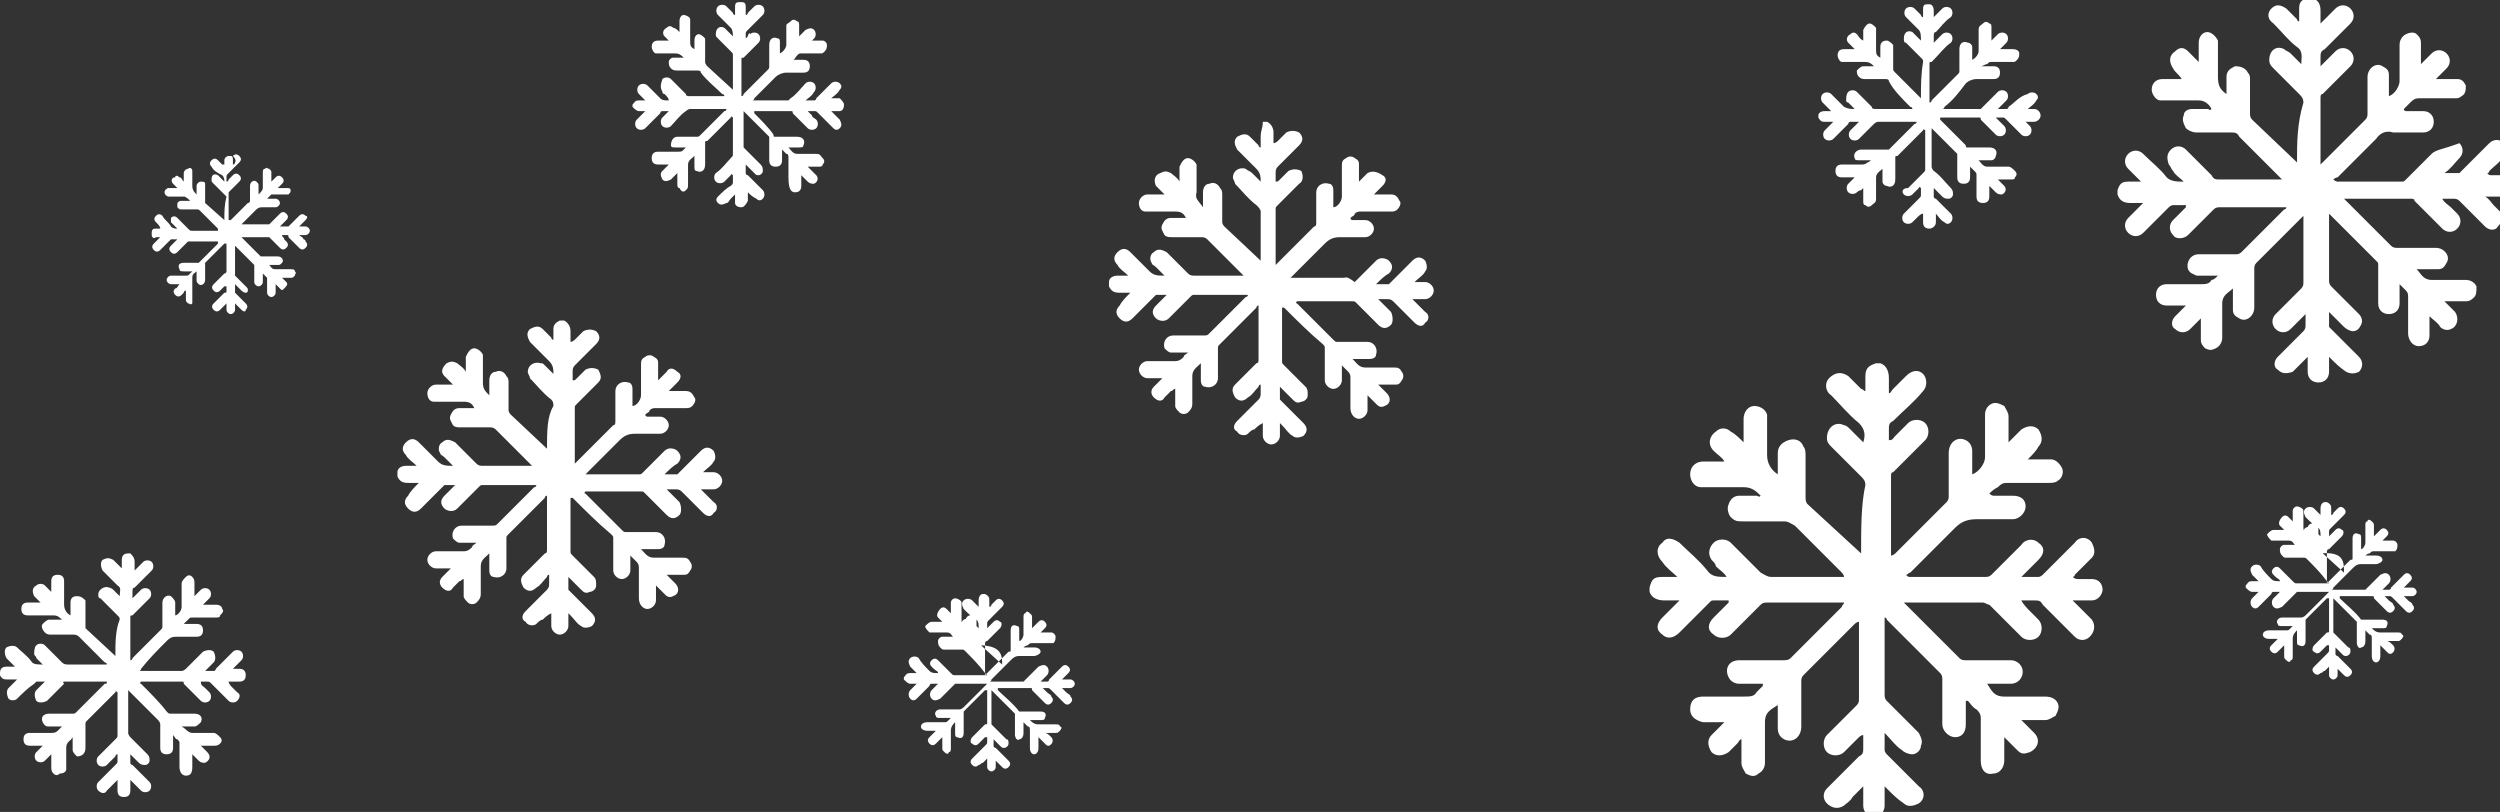
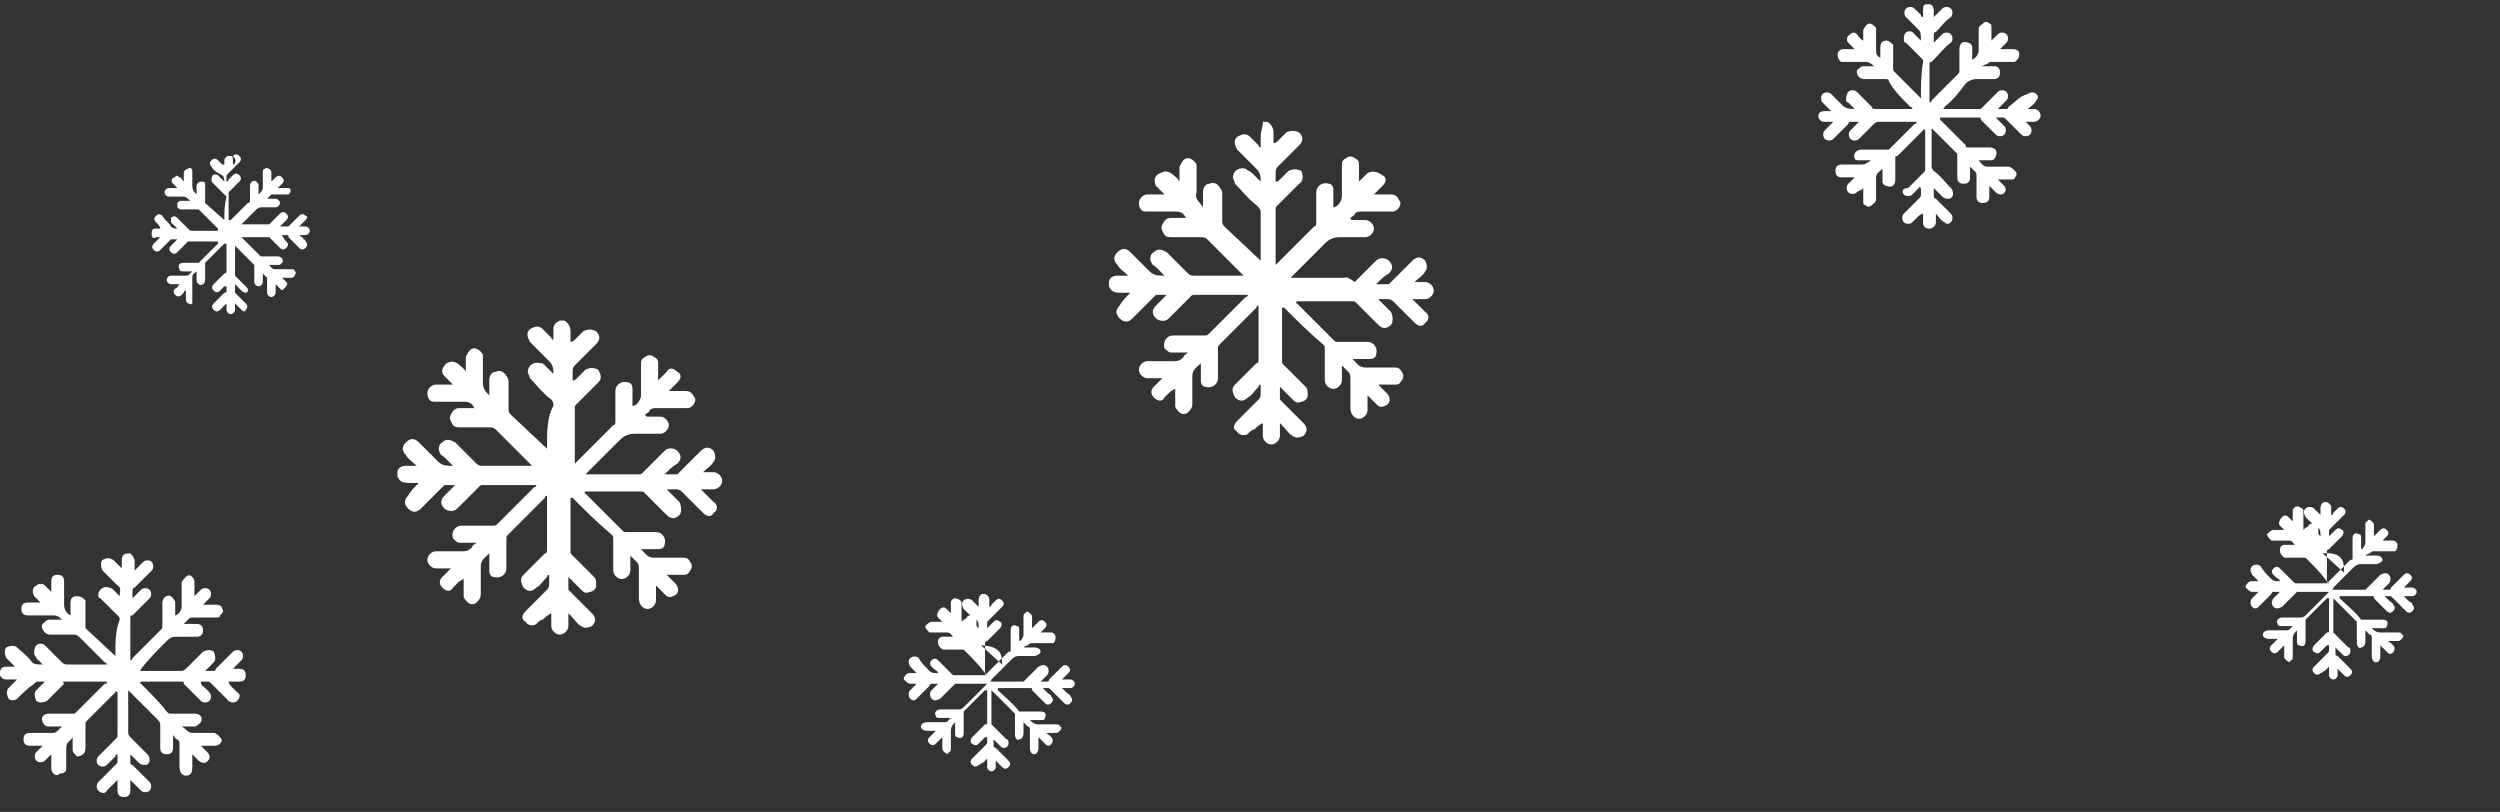
<svg xmlns="http://www.w3.org/2000/svg" version="1.1" id="Layer_1" x="0px" y="0px" viewBox="0 0 117 38" enable-background="new 0 0 117 38" xml:space="preserve">
  <rect x="0" y="0" width="117" height="38" fill="#333333" stroke="none" />
  <g id="_x39_Dp2pP.tif">
    <g>
-       <path fill="#FFFFFF" d="M107.5,7.6l-2.1-2c-0.1-0.1-0.1-0.2-0.1-0.3c0-0.5,0-1.1,0-1.6c0-0.1,0-0.2-0.1-0.3    c-0.1-0.2-0.3-0.3-0.6-0.3c-0.2,0.1-0.4,0.2-0.4,0.5c0,0.1,0,0.2,0,0.2c0,0.2,0,0.4,0,0.6c-0.3-0.2-0.4-0.4-0.4-0.8    c0-0.5,0-0.9,0-1.4c0-0.1,0-0.2,0-0.3c-0.1-0.2-0.3-0.4-0.5-0.4c-0.2,0-0.4,0.2-0.4,0.5c0,0.1,0,0.3,0,0.4c0,0.2,0,0.3,0,0.5    c-0.2-0.2-0.3-0.3-0.5-0.5c-0.2-0.2-0.4-0.2-0.6,0c-0.3,0.2-0.3,0.5-0.1,0.8c0.1,0.2,0.3,0.3,0.4,0.5c-0.1,0-0.1,0-0.2,0    c-0.2,0-0.5,0-0.7,0c-0.3,0-0.5,0.2-0.5,0.5c0,0.2,0.2,0.5,0.4,0.5c0.1,0,0.2,0,0.3,0c0.5,0,1,0,1.5,0c0.3,0,0.5,0.2,0.6,0.4    c-0.1,0.1-0.1,0-0.2,0c-0.2,0-0.5,0-0.7,0c-0.2,0-0.4,0.1-0.4,0.3c-0.1,0.2,0,0.4,0.1,0.6c0.1,0.1,0.3,0.2,0.5,0.2    c0.5,0,1.1,0,1.6,0c0.2,0,0.3,0,0.4,0.2c0.6,0.6,1.3,1.3,1.9,1.9c0,0,0.1,0.1,0.1,0.1c-0.1,0-0.1,0-0.2,0c-0.9,0-1.8,0-2.7,0    c-0.2,0-0.3,0-0.4-0.2c-0.4-0.4-0.8-0.8-1.2-1.2c-0.2-0.2-0.5-0.2-0.7,0c-0.2,0.2-0.2,0.4-0.1,0.7c0.1,0.1,0.1,0.2,0.2,0.3    c0.1,0.2,0.3,0.3,0.5,0.5c-0.3,0-0.6,0-0.8-0.2c-0.3-0.4-0.7-0.7-1.1-1.1c-0.2-0.2-0.5-0.2-0.7,0c-0.2,0.2-0.2,0.5,0,0.7    c0.2,0.2,0.4,0.4,0.6,0.6c-0.2,0-0.4,0-0.6,0c-0.3,0-0.4,0.1-0.5,0.4c0,0.1,0,0.1,0,0.2c0.1,0.3,0.3,0.4,0.6,0.4    c0.2,0,0.4,0,0.6,0c-0.2,0.2-0.5,0.5-0.7,0.7c-0.2,0.2-0.2,0.5,0,0.7c0.2,0.2,0.5,0.2,0.7,0c0.4-0.4,0.8-0.8,1.2-1.2    c0,0,0.1-0.1,0.2-0.1c0.2,0,0.4,0,0.6,0c0,0,0,0,0,0.1c-0.2,0.2-0.4,0.4-0.6,0.6c-0.2,0.2-0.2,0.5,0,0.7c0.1,0.2,0.5,0.2,0.7,0    c0.4-0.4,0.8-0.8,1.2-1.2c0.1-0.1,0.2-0.1,0.3-0.1c1,0,1.9,0,2.9,0c0.1,0,0.1,0,0.2,0c0,0.1-0.1,0.1-0.1,0.1c-0.7,0.7-1.4,1.4-2,2    c-0.1,0.1-0.2,0.1-0.3,0.1c-0.6,0-1.2,0-1.7,0c-0.4,0-0.6,0.4-0.5,0.7c0.1,0.2,0.2,0.2,0.4,0.3c0.3,0,0.6,0,1,0c0,0,0,0,0,0    c-0.1,0.1-0.2,0.2-0.3,0.2c-0.1,0.2-0.3,0.2-0.5,0.2c-0.5,0-1.1,0-1.6,0c-0.3,0-0.5,0.2-0.5,0.5c0,0.3,0.2,0.5,0.5,0.5    c0.1,0,0.2,0,0.3,0c0.2,0,0.4,0,0.6,0c-0.2,0.2-0.4,0.4-0.5,0.5c-0.2,0.2-0.2,0.5,0,0.6c0.2,0.2,0.5,0.2,0.7,0    c0.1-0.1,0.2-0.2,0.3-0.3c0.1-0.1,0.1-0.1,0.2-0.2c0,0.3,0,0.7,0,1c0,0.2,0.1,0.3,0.2,0.4c0.2,0.1,0.3,0.1,0.5,0    c0.2-0.1,0.3-0.3,0.3-0.5c0-0.5,0-1.1,0-1.6c0-0.4,0.3-0.5,0.5-0.7c0,0.3,0,0.6,0,1c0,0.2,0.1,0.3,0.3,0.4    c0.3,0.2,0.7-0.1,0.7-0.5c0-0.6,0-1.2,0-1.8c0-0.1,0-0.2,0.1-0.3c0.7-0.7,1.4-1.4,2.1-2.1c0,0,0.1-0.1,0.1-0.1c0,0.1,0,0.1,0,0.2    c0,1,0,1.9,0,2.9c0,0.1,0,0.2-0.1,0.3c-0.4,0.4-0.8,0.8-1.2,1.2c-0.2,0.2-0.2,0.5,0,0.7c0.2,0.2,0.5,0.2,0.7,0    c0.2-0.2,0.4-0.4,0.6-0.6c0,0,0.1-0.1,0.1-0.1c0,0.2,0,0.3,0,0.5c0,0.1,0,0.2-0.1,0.3c-0.4,0.4-0.8,0.8-1.2,1.2    c-0.2,0.2-0.2,0.5,0,0.6c0.2,0.2,0.4,0.2,0.7,0.1c0.1-0.1,0.2-0.2,0.3-0.3c0.1-0.1,0.3-0.3,0.4-0.4c0,0.3,0,0.5,0,0.7    c0,0.3,0.2,0.5,0.5,0.5c0.3,0,0.5-0.2,0.5-0.5c0-0.2,0-0.3,0-0.5c0-0.1,0-0.2,0-0.2c0,0,0.1,0.1,0.1,0.1c0.2,0.2,0.4,0.4,0.7,0.6    c0.2,0.1,0.4,0.1,0.6,0c0.2-0.2,0.2-0.5,0-0.7c-0.4-0.4-0.8-0.8-1.3-1.3c0,0-0.1-0.1-0.1-0.1c0-0.2,0-0.4,0-0.7    c0.3,0.3,0.5,0.5,0.7,0.7c0.1,0.1,0.3,0.2,0.4,0.2c0.2,0,0.3-0.1,0.4-0.3c0.1-0.2,0-0.4-0.1-0.5c-0.4-0.4-0.8-0.8-1.3-1.3    c-0.1-0.1-0.1-0.2-0.1-0.3c0-1,0-2,0-2.9c0,0,0-0.1,0-0.2c0,0,0,0,0.1,0.1c0.7,0.7,1.4,1.4,2.1,2.1c0.1,0.1,0.1,0.1,0.1,0.2    c0,0.6,0,1.2,0,1.8c0,0.3,0.2,0.5,0.5,0.5c0.3,0,0.5-0.2,0.5-0.5c0-0.3,0-0.6,0-0.9c0,0,0,0,0,0c0.1,0.1,0.2,0.2,0.3,0.3    c0.1,0.1,0.1,0.2,0.1,0.3c0,0.6,0,1.1,0,1.7c0,0.3,0.2,0.6,0.5,0.6c0.3,0,0.5-0.2,0.5-0.5c0-0.3,0-0.6,0-0.9    c0.2,0.2,0.4,0.3,0.5,0.5c0.1,0.1,0.3,0.2,0.5,0.1c0.3-0.1,0.4-0.5,0.2-0.8c-0.2-0.2-0.3-0.3-0.5-0.5c0.3,0,0.7,0,1,0    c0.2,0,0.3-0.1,0.4-0.2c0.1-0.1,0.1-0.3,0.1-0.5c-0.1-0.2-0.3-0.3-0.5-0.3c-0.5,0-1.1,0-1.6,0c-0.4,0-0.5-0.3-0.7-0.5    c0.3,0,0.7,0,1,0c0.2,0,0.3-0.1,0.4-0.3c0.2-0.3-0.1-0.7-0.5-0.7c-0.6,0-1.2,0-1.8,0c-0.1,0-0.2,0-0.3-0.1    c-0.7-0.7-1.4-1.4-2.1-2.1c0,0-0.1-0.1-0.1-0.1c0,0,0,0,0.1,0c1,0,2,0,3,0c0.1,0,0.2,0,0.2,0.1c0.4,0.4,0.8,0.8,1.3,1.3    c0.2,0.2,0.5,0.2,0.7,0c0.2-0.2,0.2-0.5,0-0.7c-0.1-0.1-0.2-0.2-0.3-0.3c-0.1-0.1-0.3-0.2-0.4-0.4c0.2,0,0.3,0,0.5,0    c0.1,0,0.2,0,0.3,0.1c0.4,0.4,0.8,0.8,1.2,1.2c0.2,0.2,0.5,0.2,0.6,0c0.2-0.2,0.2-0.4,0.1-0.7c-0.1-0.1-0.2-0.2-0.3-0.3    c-0.1-0.1-0.2-0.3-0.4-0.4c0.3,0,0.5,0,0.8,0c0.2,0,0.4-0.2,0.4-0.5c0-0.2-0.2-0.4-0.4-0.5c-0.2,0-0.4,0-0.5,0    c-0.1,0-0.1,0-0.2-0.1c0,0,0.1,0,0.1-0.1c0.2-0.2,0.5-0.4,0.7-0.7c0.1-0.2,0.1-0.4,0-0.6c-0.2-0.2-0.5-0.2-0.7,0    c-0.4,0.4-0.8,0.8-1.3,1.3c0,0-0.1,0.1-0.1,0.1c-0.2,0-0.4,0-0.7,0c0.3-0.2,0.5-0.5,0.7-0.7c0.2-0.2,0.2-0.5,0-0.7    C114.3,7,114,7,113.8,7.2c-0.4,0.4-0.8,0.8-1.2,1.2c-0.1,0.1-0.1,0.1-0.2,0.1c-1,0-2,0-3,0c0,0-0.1,0-0.2-0.1c0,0,0.1-0.1,0.2-0.1    c0.6-0.6,1.2-1.2,1.8-1.8c0.2-0.3,0.5-0.4,0.8-0.3c0.5,0,1,0,1.4,0c0.3,0,0.5-0.2,0.5-0.5c0-0.3-0.2-0.5-0.5-0.5    c-0.3,0-0.5,0-0.8,0c0,0-0.1,0-0.1-0.1c0.1-0.1,0.2-0.2,0.3-0.3c0.1-0.1,0.2-0.2,0.4-0.2c0.6,0,1.1,0,1.7,0c0.1,0,0.2,0,0.3-0.1    c0.2-0.1,0.2-0.3,0.2-0.5c-0.1-0.2-0.2-0.3-0.4-0.3c-0.3,0-0.6,0-1,0c0,0,0,0,0,0c0.2-0.2,0.3-0.3,0.5-0.5c0.2-0.2,0.2-0.5,0-0.7    c-0.2-0.2-0.5-0.2-0.7,0c-0.2,0.2-0.3,0.3-0.5,0.5c0-0.4,0-0.7,0-1c0-0.2-0.1-0.3-0.2-0.4c-0.1-0.1-0.3-0.1-0.5,0    c-0.2,0.1-0.3,0.3-0.3,0.5c0,0.6,0,1.1,0,1.7c0,0.2-0.2,0.6-0.5,0.7c0-0.3,0-0.6,0-1c0-0.2-0.1-0.3-0.3-0.4    c-0.3-0.2-0.7,0.1-0.7,0.5c0,0.6,0,1.2,0,1.7c0,0.1,0,0.2-0.1,0.3c-0.7,0.7-1.4,1.4-2,2c0,0-0.1,0.1-0.1,0.1c0,0,0-0.1,0-0.1    c0-1,0-2,0-3c0-0.1,0-0.2,0.1-0.2c0.4-0.4,0.8-0.8,1.3-1.3c0.2-0.2,0.2-0.5,0-0.7c-0.2-0.2-0.5-0.2-0.7,0    c-0.2,0.2-0.3,0.3-0.5,0.5c-0.1,0.1-0.1,0.1-0.2,0.2c0-0.2,0-0.3,0-0.4c0-0.2,0-0.3,0.2-0.4c0.4-0.4,0.8-0.8,1.2-1.2    c0.2-0.2,0.2-0.5,0-0.7c-0.2-0.2-0.5-0.2-0.7,0c-0.2,0.2-0.3,0.3-0.5,0.5c-0.1,0.1-0.1,0.1-0.2,0.2c0-0.2,0-0.4,0-0.6    c0-0.3-0.1-0.5-0.4-0.6c-0.1,0-0.1,0-0.2,0c-0.3,0.1-0.4,0.2-0.4,0.5c0,0.2,0,0.4,0,0.6c-0.1,0-0.1-0.1-0.1-0.1    c-0.2-0.2-0.3-0.3-0.5-0.5c-0.3-0.2-0.5-0.2-0.7,0c-0.2,0.2-0.2,0.5,0.1,0.7c0.4,0.4,0.7,0.8,1.1,1.1c0.3,0.2,0.2,0.5,0.2,0.8    c-0.2-0.2-0.4-0.4-0.5-0.5c-0.1-0.1-0.2-0.1-0.3-0.2c-0.4-0.2-0.7,0.1-0.7,0.5c0,0.2,0.1,0.3,0.2,0.4c0.4,0.4,0.8,0.8,1.2,1.2    c0.1,0.1,0.2,0.2,0.2,0.4C107.5,5.8,107.5,6.7,107.5,7.6" />
-     </g>
+       </g>
  </g>
  <g id="_x39_Dp2pP.tif_00000003100556086188055900000015601265398339197825_">
    <g>
      <path fill="#FFFFFF" d="M59,12.2l-1.7-1.6c-0.1-0.1-0.1-0.2-0.1-0.2c0-0.4,0-0.9,0-1.3c0-0.1,0-0.2-0.1-0.3    c-0.1-0.2-0.3-0.3-0.5-0.2c-0.2,0-0.3,0.2-0.3,0.4c0,0.1,0,0.1,0,0.2c0,0.2,0,0.3,0,0.5C56.1,9.4,55.9,9.3,56,9c0-0.4,0-0.8,0-1.1    c0-0.1,0-0.2,0-0.2c-0.1-0.2-0.3-0.3-0.4-0.3c-0.2,0-0.3,0.2-0.4,0.4c0,0.1,0,0.2,0,0.3c0,0.1,0,0.3,0,0.4    c-0.1-0.2-0.3-0.3-0.4-0.4c-0.2-0.1-0.3-0.1-0.5,0C54,8.2,54,8.5,54.1,8.7c0.1,0.1,0.2,0.2,0.4,0.4c-0.1,0-0.1,0-0.2,0    c-0.2,0-0.4,0-0.6,0c-0.2,0-0.4,0.2-0.4,0.4c0,0.2,0.1,0.4,0.3,0.4c0.1,0,0.1,0,0.2,0c0.4,0,0.8,0,1.2,0c0.3,0,0.4,0.1,0.5,0.3    c0,0-0.1,0-0.1,0c-0.2,0-0.4,0-0.6,0c-0.2,0-0.3,0.1-0.4,0.3c-0.1,0.2,0,0.3,0.1,0.5c0.1,0.1,0.2,0.1,0.4,0.1c0.4,0,0.9,0,1.3,0    c0.1,0,0.2,0,0.3,0.1c0.5,0.5,1,1,1.6,1.6c0,0,0.1,0.1,0.1,0.1c0,0-0.1,0-0.1,0c-0.7,0-1.5,0-2.2,0c-0.1,0-0.2,0-0.3-0.1    c-0.3-0.3-0.7-0.7-1-1c-0.2-0.1-0.4-0.2-0.6,0c-0.2,0.1-0.2,0.4-0.1,0.5c0,0.1,0.1,0.1,0.2,0.2c0.1,0.1,0.2,0.2,0.4,0.4    c-0.3,0-0.5,0-0.7-0.2c-0.3-0.3-0.6-0.6-0.9-0.9c-0.2-0.2-0.4-0.2-0.6,0c-0.2,0.2-0.2,0.4,0,0.6c0.1,0.2,0.3,0.3,0.5,0.5    c-0.2,0-0.3,0-0.5,0c-0.2,0-0.4,0.1-0.4,0.3c0,0.1,0,0.1,0,0.2c0.1,0.2,0.2,0.3,0.5,0.3c0.2,0,0.3,0,0.5,0    c-0.2,0.2-0.4,0.4-0.5,0.6c-0.2,0.2-0.2,0.4,0,0.6c0.2,0.2,0.4,0.2,0.6,0c0.3-0.3,0.7-0.7,1-1c0,0,0.1-0.1,0.1-0.1    c0.2,0,0.3,0,0.5,0c0,0,0,0,0,0c-0.2,0.2-0.3,0.3-0.5,0.5c-0.2,0.2-0.2,0.4,0,0.6c0.1,0.1,0.4,0.2,0.6,0c0.3-0.3,0.7-0.7,1-1    c0.1-0.1,0.1-0.1,0.2-0.1c0.8,0,1.6,0,2.4,0c0,0,0.1,0,0.1,0c0,0.1-0.1,0.1-0.1,0.1c-0.6,0.6-1.1,1.1-1.7,1.7    c-0.1,0.1-0.1,0.1-0.3,0.1c-0.5,0-0.9,0-1.4,0c-0.3,0-0.5,0.3-0.4,0.6c0.1,0.1,0.2,0.2,0.3,0.2c0.3,0,0.5,0,0.8,0c0,0,0,0,0,0    c-0.1,0.1-0.2,0.1-0.2,0.2c-0.1,0.1-0.2,0.2-0.4,0.2c-0.4,0-0.9,0-1.3,0c-0.2,0-0.4,0.2-0.4,0.4c0,0.2,0.2,0.4,0.4,0.4    c0.1,0,0.2,0,0.2,0c0.2,0,0.3,0,0.5,0c-0.2,0.2-0.3,0.3-0.4,0.4c-0.2,0.2-0.1,0.4,0,0.5c0.2,0.2,0.4,0.2,0.5,0    c0.1-0.1,0.2-0.2,0.3-0.3c0.1,0,0.1-0.1,0.2-0.1c0,0.3,0,0.5,0,0.8c0,0.1,0.1,0.2,0.2,0.3c0.1,0.1,0.3,0.1,0.4,0    c0.1-0.1,0.2-0.2,0.2-0.4c0-0.4,0-0.9,0-1.3c0-0.3,0.2-0.4,0.4-0.6c0,0.3,0,0.5,0,0.8c0,0.2,0.1,0.3,0.2,0.3    c0.3,0.1,0.6-0.1,0.6-0.4c0-0.5,0-1,0-1.4c0-0.1,0-0.1,0.1-0.2c0.6-0.6,1.1-1.1,1.7-1.7c0,0,0-0.1,0.1-0.1c0,0,0,0.1,0,0.1    c0,0.8,0,1.6,0,2.4c0,0.1,0,0.2-0.1,0.2c-0.3,0.3-0.7,0.7-1,1c-0.2,0.2-0.1,0.4,0,0.6c0.2,0.2,0.4,0.2,0.6,0    c0.2-0.1,0.3-0.3,0.5-0.5c0,0,0-0.1,0.1-0.1c0,0.1,0,0.3,0,0.4c0,0.1,0,0.2-0.1,0.3c-0.3,0.3-0.7,0.7-1,1c-0.2,0.2-0.2,0.4,0,0.5    c0.1,0.2,0.4,0.2,0.5,0.1c0.1-0.1,0.2-0.2,0.3-0.2c0.1-0.1,0.2-0.2,0.4-0.3c0,0.2,0,0.4,0,0.6c0,0.2,0.2,0.4,0.4,0.4    c0.2,0,0.4-0.2,0.4-0.4c0-0.1,0-0.3,0-0.4c0-0.1,0-0.1,0-0.2c0,0,0,0,0.1,0.1c0.2,0.2,0.3,0.4,0.5,0.5c0.1,0.1,0.3,0.1,0.5,0    c0.2-0.2,0.2-0.4,0-0.6c-0.3-0.3-0.7-0.7-1-1c0,0-0.1-0.1-0.1-0.1c0-0.2,0-0.3,0-0.6c0.2,0.2,0.4,0.4,0.6,0.6    c0.1,0.1,0.2,0.2,0.4,0.1c0.1,0,0.3-0.1,0.3-0.3c0-0.2,0-0.3-0.1-0.4c-0.3-0.3-0.7-0.7-1-1c-0.1-0.1-0.1-0.1-0.1-0.2    c0-0.8,0-1.6,0-2.4c0,0,0-0.1,0-0.1c0,0,0,0,0.1,0c0.6,0.6,1.2,1.2,1.8,1.7c0.1,0.1,0.1,0.1,0.1,0.2c0,0.5,0,1,0,1.5    c0,0.2,0.2,0.4,0.4,0.4c0.2,0,0.4-0.2,0.4-0.4c0-0.2,0-0.5,0-0.7c0,0,0,0,0,0c0.1,0.1,0.2,0.2,0.3,0.3c0.1,0.1,0.1,0.2,0.1,0.3    c0,0.5,0,0.9,0,1.4c0,0.3,0.2,0.5,0.4,0.5c0.2,0,0.4-0.2,0.4-0.4c0-0.2,0-0.5,0-0.7c0.2,0.2,0.3,0.3,0.4,0.4    c0.1,0.1,0.2,0.2,0.4,0.1c0.3-0.1,0.3-0.4,0.1-0.6c-0.1-0.1-0.3-0.3-0.4-0.4c0.3,0,0.5,0,0.8,0c0.1,0,0.2,0,0.3-0.2    c0.1-0.1,0.1-0.3,0-0.4c-0.1-0.2-0.2-0.2-0.4-0.2c-0.4,0-0.9,0-1.3,0c-0.3,0-0.4-0.2-0.6-0.4c0.3,0,0.5,0,0.8,0    c0.2,0,0.3-0.1,0.3-0.2c0.1-0.3-0.1-0.6-0.4-0.6c-0.5,0-1,0-1.4,0c-0.1,0-0.1,0-0.2-0.1c-0.6-0.6-1.1-1.1-1.7-1.7c0,0-0.1,0,0-0.1    c0,0,0,0,0.1,0c0.8,0,1.7,0,2.5,0c0.1,0,0.1,0,0.2,0.1c0.3,0.3,0.7,0.7,1,1c0.2,0.2,0.4,0.2,0.6,0c0.1-0.1,0.1-0.4,0-0.6    c-0.1-0.1-0.2-0.2-0.3-0.3c-0.1-0.1-0.2-0.2-0.3-0.3c0.1,0,0.3,0,0.4,0c0.1,0,0.2,0,0.3,0.1c0.3,0.3,0.7,0.7,1,1    c0.2,0.2,0.4,0.2,0.5,0c0.2-0.1,0.2-0.4,0-0.5c-0.1-0.1-0.2-0.2-0.3-0.3c-0.1-0.1-0.2-0.2-0.3-0.3c0.2,0,0.4,0,0.6,0    c0.2,0,0.4-0.2,0.4-0.4c0-0.2-0.2-0.4-0.4-0.4c-0.1,0-0.3,0-0.4,0c-0.1,0-0.1,0-0.2,0c0,0,0.1,0,0.1,0c0.2-0.2,0.4-0.3,0.5-0.5    c0.1-0.1,0.1-0.3,0-0.5c-0.2-0.2-0.4-0.2-0.6,0c-0.3,0.3-0.7,0.7-1,1c0,0-0.1,0.1-0.1,0.1c-0.2,0-0.3,0-0.6,0    c0.2-0.2,0.4-0.4,0.6-0.5c0.2-0.2,0.2-0.4,0-0.6c-0.1-0.1-0.4-0.2-0.6,0c-0.3,0.3-0.7,0.7-1,1C63,12.9,63,13,62.9,13    c-0.8,0-1.6,0-2.4,0c0,0-0.1,0-0.1,0c0,0,0.1-0.1,0.1-0.1c0.5-0.5,1-1,1.5-1.5c0.2-0.2,0.4-0.3,0.7-0.3c0.4,0,0.8,0,1.2,0    c0.2,0,0.4-0.2,0.4-0.4c0-0.2-0.2-0.4-0.4-0.4c-0.2,0-0.4,0-0.6,0c0,0-0.1,0-0.1-0.1c0.1-0.1,0.2-0.1,0.2-0.2    c0.1-0.1,0.2-0.1,0.3-0.1c0.5,0,0.9,0,1.4,0c0.1,0,0.2,0,0.3-0.1c0.1-0.1,0.2-0.3,0.1-0.4c-0.1-0.2-0.2-0.3-0.4-0.3    c-0.3,0-0.5,0-0.8,0c0,0,0,0,0,0c0.1-0.1,0.3-0.3,0.4-0.4c0.2-0.2,0.2-0.4,0-0.5C64.4,8,64.2,8,64,8.1c-0.1,0.1-0.3,0.3-0.4,0.4    c0-0.3,0-0.6,0-0.8c0-0.1,0-0.2-0.2-0.3c-0.1-0.1-0.3-0.1-0.4,0c-0.2,0.1-0.2,0.2-0.2,0.4c0,0.5,0,0.9,0,1.4    c0,0.2-0.2,0.5-0.4,0.5c0-0.3,0-0.5,0-0.8c0-0.2-0.1-0.3-0.2-0.3c-0.3-0.1-0.6,0.1-0.6,0.4c0,0.5,0,0.9,0,1.4c0,0.1,0,0.2-0.1,0.2    c-0.6,0.6-1.1,1.1-1.7,1.7c0,0-0.1,0.1-0.1,0.1c0,0,0,0,0-0.1c0-0.8,0-1.7,0-2.5c0-0.1,0-0.1,0.1-0.2c0.3-0.3,0.7-0.7,1-1    C61,8.5,61,8.2,60.9,8c-0.2-0.1-0.4-0.1-0.6,0c-0.1,0.1-0.3,0.3-0.4,0.4c-0.1,0.1-0.1,0.1-0.2,0.1c0-0.1,0-0.2,0-0.4    c0-0.1,0-0.2,0.1-0.3c0.3-0.3,0.7-0.7,1-1c0.2-0.2,0.2-0.4,0-0.6c-0.2-0.1-0.4-0.1-0.6,0c-0.1,0.1-0.3,0.3-0.4,0.4    c0,0-0.1,0.1-0.2,0.1c0-0.2,0-0.3,0-0.5c0-0.2-0.1-0.4-0.3-0.5c-0.1,0-0.1,0-0.2,0C59.1,6,59,6.1,59,6.4c0,0.2,0,0.3,0,0.5    c-0.1,0-0.1-0.1-0.1-0.1c-0.1-0.1-0.3-0.3-0.4-0.4c-0.2-0.2-0.4-0.1-0.6,0c-0.2,0.2-0.1,0.4,0,0.6c0.3,0.3,0.6,0.6,0.9,0.9    C59,8.1,59,8.3,59,8.5c-0.2-0.2-0.3-0.3-0.4-0.4C58.5,8,58.4,8,58.3,7.9C58,7.8,57.7,8,57.7,8.3c0,0.1,0.1,0.2,0.1,0.3    c0.3,0.3,0.6,0.7,1,1C58.9,9.7,59,9.8,59,9.9C59,10.7,59,11.4,59,12.2" />
    </g>
  </g>
  <g id="_x39_Dp2pP.tif_00000137847627045845681610000015833529614690137524_">
    <g>
      <path fill="#FFFFFF" d="M25.6,21l-1.7-1.6c-0.1-0.1-0.1-0.2-0.1-0.2c0-0.4,0-0.9,0-1.3c0-0.1,0-0.2-0.1-0.3    c-0.1-0.2-0.3-0.3-0.5-0.2c-0.2,0-0.3,0.2-0.3,0.4c0,0.1,0,0.1,0,0.2c0,0.2,0,0.3,0,0.5c-0.2-0.2-0.3-0.3-0.3-0.6    c0-0.4,0-0.8,0-1.1c0-0.1,0-0.2,0-0.2c-0.1-0.2-0.3-0.3-0.4-0.3c-0.2,0-0.3,0.2-0.4,0.4c0,0.1,0,0.2,0,0.3c0,0.1,0,0.3,0,0.4    c-0.1-0.2-0.3-0.3-0.4-0.4c-0.2-0.1-0.3-0.1-0.5,0c-0.2,0.2-0.3,0.4-0.1,0.6c0.1,0.1,0.2,0.2,0.4,0.4c-0.1,0-0.1,0-0.2,0    c-0.2,0-0.4,0-0.6,0c-0.2,0-0.4,0.2-0.4,0.4c0,0.2,0.1,0.4,0.3,0.4c0.1,0,0.1,0,0.2,0c0.4,0,0.8,0,1.2,0c0.3,0,0.4,0.1,0.5,0.3    c0,0-0.1,0-0.1,0c-0.2,0-0.4,0-0.6,0c-0.2,0-0.3,0.1-0.4,0.3c-0.1,0.2,0,0.3,0.1,0.5c0.1,0.1,0.2,0.1,0.4,0.1c0.4,0,0.9,0,1.3,0    c0.1,0,0.2,0,0.3,0.1c0.5,0.5,1,1,1.6,1.6c0,0,0.1,0.1,0.1,0.1c0,0-0.1,0-0.1,0c-0.7,0-1.5,0-2.2,0c-0.1,0-0.2,0-0.3-0.1    c-0.3-0.3-0.7-0.7-1-1c-0.2-0.1-0.4-0.2-0.6,0c-0.2,0.1-0.2,0.4-0.1,0.5c0,0.1,0.1,0.1,0.2,0.2c0.1,0.1,0.2,0.2,0.4,0.4    c-0.3,0-0.5,0-0.7-0.2c-0.3-0.3-0.6-0.6-0.9-0.9c-0.2-0.2-0.4-0.2-0.6,0c-0.2,0.2-0.2,0.4,0,0.6c0.1,0.2,0.3,0.3,0.5,0.5    c-0.2,0-0.3,0-0.5,0c-0.2,0-0.4,0.1-0.4,0.3c0,0.1,0,0.1,0,0.2c0.1,0.2,0.2,0.3,0.5,0.3c0.2,0,0.3,0,0.5,0    c-0.2,0.2-0.4,0.4-0.5,0.6c-0.2,0.2-0.2,0.4,0,0.6c0.2,0.2,0.4,0.2,0.6,0c0.3-0.3,0.7-0.7,1-1c0,0,0.1-0.1,0.1-0.1    c0.2,0,0.3,0,0.5,0c0,0,0,0,0,0c-0.2,0.2-0.3,0.3-0.5,0.5c-0.2,0.2-0.2,0.4,0,0.6c0.1,0.1,0.4,0.2,0.6,0c0.3-0.3,0.7-0.7,1-1    c0.1-0.1,0.1-0.1,0.2-0.1c0.8,0,1.6,0,2.4,0c0,0,0.1,0,0.1,0c0,0.1-0.1,0.1-0.1,0.1c-0.6,0.6-1.1,1.1-1.7,1.7    c-0.1,0.1-0.1,0.1-0.3,0.1c-0.5,0-0.9,0-1.4,0c-0.3,0-0.5,0.3-0.4,0.6c0.1,0.1,0.2,0.2,0.3,0.2c0.3,0,0.5,0,0.8,0c0,0,0,0,0,0    c-0.1,0.1-0.2,0.1-0.2,0.2c-0.1,0.1-0.2,0.2-0.4,0.2c-0.4,0-0.9,0-1.3,0c-0.2,0-0.4,0.2-0.4,0.4c0,0.2,0.2,0.4,0.4,0.4    c0.1,0,0.2,0,0.2,0c0.2,0,0.3,0,0.5,0c-0.2,0.2-0.3,0.3-0.4,0.4c-0.2,0.2-0.1,0.4,0,0.5c0.2,0.2,0.4,0.2,0.5,0    c0.1-0.1,0.2-0.2,0.3-0.3c0.1,0,0.1-0.1,0.2-0.1c0,0.3,0,0.5,0,0.8c0,0.1,0.1,0.2,0.2,0.3c0.1,0.1,0.3,0.1,0.4,0    c0.1-0.1,0.2-0.2,0.2-0.4c0-0.4,0-0.9,0-1.3c0-0.3,0.2-0.4,0.4-0.6c0,0.3,0,0.5,0,0.8c0,0.2,0.1,0.3,0.2,0.3    c0.3,0.1,0.6-0.1,0.6-0.4c0-0.5,0-1,0-1.4c0-0.1,0-0.1,0.1-0.2c0.6-0.6,1.1-1.1,1.7-1.7c0,0,0-0.1,0.1-0.1c0,0,0,0.1,0,0.1    c0,0.8,0,1.6,0,2.4c0,0.1,0,0.2-0.1,0.2c-0.3,0.3-0.7,0.7-1,1c-0.2,0.2-0.1,0.4,0,0.6c0.2,0.2,0.4,0.2,0.6,0    c0.2-0.1,0.3-0.3,0.5-0.5c0,0,0-0.1,0.1-0.1c0,0.1,0,0.3,0,0.4c0,0.1,0,0.2-0.1,0.3c-0.3,0.3-0.7,0.7-1,1c-0.2,0.2-0.2,0.4,0,0.5    c0.1,0.2,0.4,0.2,0.5,0.1c0.1-0.1,0.2-0.2,0.3-0.2c0.1-0.1,0.2-0.2,0.4-0.3c0,0.2,0,0.4,0,0.6c0,0.2,0.2,0.4,0.4,0.4    c0.2,0,0.4-0.2,0.4-0.4c0-0.1,0-0.3,0-0.4c0-0.1,0-0.1,0-0.2c0,0,0,0,0.1,0.1c0.2,0.2,0.3,0.4,0.5,0.5c0.1,0.1,0.3,0.1,0.5,0    c0.2-0.2,0.2-0.4,0-0.6c-0.3-0.3-0.7-0.7-1-1c0,0-0.1-0.1-0.1-0.1c0-0.2,0-0.3,0-0.6c0.2,0.2,0.4,0.4,0.6,0.6    c0.1,0.1,0.2,0.2,0.4,0.1c0.1,0,0.3-0.1,0.3-0.3c0-0.2,0-0.3-0.1-0.4c-0.3-0.3-0.7-0.7-1-1c-0.1-0.1-0.1-0.1-0.1-0.2    c0-0.8,0-1.6,0-2.4c0,0,0-0.1,0-0.1c0,0,0,0,0.1,0c0.6,0.6,1.2,1.2,1.8,1.7c0.1,0.1,0.1,0.1,0.1,0.2c0,0.5,0,1,0,1.5    c0,0.2,0.2,0.4,0.4,0.4c0.2,0,0.4-0.2,0.4-0.4c0-0.2,0-0.5,0-0.7c0,0,0,0,0,0c0.1,0.1,0.2,0.2,0.3,0.3c0.1,0.1,0.1,0.2,0.1,0.3    c0,0.5,0,0.9,0,1.4c0,0.3,0.2,0.5,0.4,0.5c0.2,0,0.4-0.2,0.4-0.4c0-0.2,0-0.5,0-0.7c0.2,0.2,0.3,0.3,0.4,0.4    c0.1,0.1,0.2,0.2,0.4,0.1c0.3-0.1,0.3-0.4,0.1-0.6c-0.1-0.1-0.3-0.3-0.4-0.4c0.3,0,0.5,0,0.8,0c0.1,0,0.2,0,0.3-0.2    c0.1-0.1,0.1-0.3,0-0.4c-0.1-0.2-0.2-0.2-0.4-0.2c-0.4,0-0.9,0-1.3,0c-0.3,0-0.4-0.2-0.6-0.4c0.3,0,0.5,0,0.8,0    c0.2,0,0.3-0.1,0.3-0.2c0.1-0.3-0.1-0.6-0.4-0.6c-0.5,0-1,0-1.4,0c-0.1,0-0.1,0-0.2-0.1c-0.6-0.6-1.1-1.1-1.7-1.7c0,0-0.1,0,0-0.1    c0,0,0,0,0.1,0c0.8,0,1.7,0,2.5,0c0.1,0,0.1,0,0.2,0.1c0.3,0.3,0.7,0.7,1,1c0.2,0.2,0.4,0.2,0.6,0c0.1-0.1,0.1-0.4,0-0.6    c-0.1-0.1-0.2-0.2-0.3-0.3c-0.1-0.1-0.2-0.2-0.3-0.3c0.1,0,0.3,0,0.4,0c0.1,0,0.2,0,0.3,0.1c0.3,0.3,0.7,0.7,1,1    c0.2,0.2,0.4,0.2,0.5,0c0.2-0.1,0.2-0.4,0-0.5c-0.1-0.1-0.2-0.2-0.3-0.3c-0.1-0.1-0.2-0.2-0.3-0.3c0.2,0,0.4,0,0.6,0    c0.2,0,0.4-0.2,0.4-0.4c0-0.2-0.2-0.4-0.4-0.4c-0.1,0-0.3,0-0.4,0c-0.1,0-0.1,0-0.2,0c0,0,0.1,0,0.1,0c0.2-0.2,0.4-0.3,0.5-0.5    c0.1-0.1,0.1-0.3,0-0.5c-0.2-0.2-0.4-0.2-0.6,0c-0.3,0.3-0.7,0.7-1,1c0,0-0.1,0.1-0.1,0.1c-0.2,0-0.3,0-0.6,0    c0.2-0.2,0.4-0.4,0.6-0.5c0.2-0.2,0.2-0.4,0-0.6c-0.1-0.1-0.4-0.2-0.6,0c-0.3,0.3-0.7,0.7-1,1c-0.1,0.1-0.1,0.1-0.2,0.1    c-0.8,0-1.6,0-2.4,0c0,0-0.1,0-0.1,0c0,0,0.1-0.1,0.1-0.1c0.5-0.5,1-1,1.5-1.5c0.2-0.2,0.4-0.3,0.7-0.3c0.4,0,0.8,0,1.2,0    c0.2,0,0.4-0.2,0.4-0.4c0-0.2-0.2-0.4-0.4-0.4c-0.2,0-0.4,0-0.6,0c0,0-0.1,0-0.1-0.1c0.1-0.1,0.2-0.1,0.2-0.2    c0.1-0.1,0.2-0.1,0.3-0.1c0.5,0,0.9,0,1.4,0c0.1,0,0.2,0,0.3-0.1c0.1-0.1,0.2-0.3,0.1-0.4c-0.1-0.2-0.2-0.3-0.4-0.3    c-0.3,0-0.5,0-0.8,0c0,0,0,0,0,0c0.1-0.1,0.3-0.3,0.4-0.4c0.2-0.2,0.2-0.4,0-0.5c-0.2-0.2-0.4-0.2-0.5,0c-0.1,0.1-0.3,0.3-0.4,0.4    c0-0.3,0-0.6,0-0.8c0-0.1,0-0.2-0.2-0.3c-0.1-0.1-0.3-0.1-0.4,0c-0.2,0.1-0.2,0.2-0.2,0.4c0,0.5,0,0.9,0,1.4    c0,0.2-0.2,0.5-0.4,0.5c0-0.3,0-0.5,0-0.8c0-0.2-0.1-0.3-0.2-0.3c-0.3-0.1-0.6,0.1-0.6,0.4c0,0.5,0,0.9,0,1.4c0,0.1,0,0.2-0.1,0.2    c-0.6,0.6-1.1,1.1-1.7,1.7c0,0-0.1,0.1-0.1,0.1c0,0,0,0,0-0.1c0-0.8,0-1.7,0-2.5c0-0.1,0-0.1,0.1-0.2c0.3-0.3,0.7-0.7,1-1    c0.2-0.2,0.1-0.4,0-0.6c-0.2-0.1-0.4-0.1-0.6,0c-0.1,0.1-0.3,0.3-0.4,0.4c-0.1,0.1-0.1,0.1-0.2,0.1c0-0.1,0-0.2,0-0.4    c0-0.1,0-0.2,0.1-0.3c0.3-0.3,0.7-0.7,1-1c0.2-0.2,0.2-0.4,0-0.6c-0.2-0.1-0.4-0.1-0.6,0c-0.1,0.1-0.3,0.3-0.4,0.4    c0,0-0.1,0.1-0.2,0.1c0-0.2,0-0.3,0-0.5c0-0.2-0.1-0.4-0.3-0.5c-0.1,0-0.1,0-0.2,0c-0.2,0.1-0.3,0.2-0.3,0.4c0,0.2,0,0.3,0,0.5    c-0.1,0-0.1-0.1-0.1-0.1c-0.1-0.1-0.3-0.3-0.4-0.4c-0.2-0.2-0.4-0.1-0.6,0c-0.2,0.2-0.1,0.4,0,0.6c0.3,0.3,0.6,0.6,0.9,0.9    c0.2,0.2,0.2,0.4,0.2,0.6c-0.2-0.2-0.3-0.3-0.4-0.4c-0.1-0.1-0.1-0.1-0.2-0.1c-0.3-0.1-0.6,0.1-0.6,0.4c0,0.1,0.1,0.2,0.1,0.3    c0.3,0.3,0.6,0.7,1,1c0.1,0.1,0.1,0.2,0.1,0.3C25.6,19.5,25.6,20.2,25.6,21" />
    </g>
  </g>
  <g id="_x39_Dp2pP.tif_00000122713034388493108350000014835157500795231873_">
    <g>
-       <path fill="#FFFFFF" d="M34.3,4.2l-1.2-1.1c0,0-0.1-0.1-0.1-0.2c0-0.3,0-0.6,0-0.9c0-0.1,0-0.1,0-0.2c-0.1-0.1-0.2-0.2-0.3-0.2    c-0.1,0-0.2,0.1-0.2,0.3c0,0,0,0.1,0,0.1c0,0.1,0,0.2,0,0.3c-0.2-0.1-0.2-0.2-0.2-0.4c0-0.3,0-0.5,0-0.8c0-0.1,0-0.1,0-0.2    c0-0.1-0.2-0.2-0.3-0.2c-0.1,0-0.2,0.1-0.2,0.3c0,0.1,0,0.1,0,0.2c0,0.1,0,0.2,0,0.3c-0.1-0.1-0.2-0.2-0.3-0.2    c-0.1-0.1-0.2-0.1-0.3,0c-0.2,0.1-0.2,0.3-0.1,0.4c0.1,0.1,0.2,0.2,0.2,0.2c0,0-0.1,0-0.1,0c-0.1,0-0.3,0-0.4,0    c-0.2,0-0.3,0.1-0.3,0.3c0,0.1,0.1,0.3,0.2,0.3c0,0,0.1,0,0.1,0c0.3,0,0.5,0,0.8,0c0.2,0,0.3,0.1,0.4,0.2c0,0-0.1,0-0.1,0    c-0.1,0-0.3,0-0.4,0c-0.1,0-0.2,0.1-0.2,0.2c0,0.1,0,0.2,0.1,0.3c0.1,0.1,0.2,0.1,0.3,0.1c0.3,0,0.6,0,0.9,0c0.1,0,0.2,0,0.2,0.1    c0.3,0.4,0.7,0.7,1,1c0,0,0.1,0,0.1,0.1c0,0-0.1,0-0.1,0c-0.5,0-1,0-1.5,0c-0.1,0-0.2,0-0.2-0.1c-0.2-0.2-0.4-0.4-0.7-0.7    c-0.1-0.1-0.3-0.1-0.4,0C30.9,4,30.9,4.1,31,4.3c0,0.1,0.1,0.1,0.1,0.1c0.1,0.1,0.2,0.2,0.2,0.3c-0.2,0-0.3,0-0.4-0.1    c-0.2-0.2-0.4-0.4-0.6-0.6c-0.1-0.1-0.3-0.1-0.4,0c-0.1,0.1-0.1,0.3,0,0.4c0.1,0.1,0.2,0.2,0.3,0.3c-0.1,0-0.2,0-0.3,0    c-0.2,0-0.2,0.1-0.3,0.2c0,0,0,0.1,0,0.1c0.1,0.1,0.2,0.2,0.3,0.2c0.1,0,0.2,0,0.3,0c-0.1,0.1-0.3,0.3-0.4,0.4    c-0.1,0.1-0.1,0.3,0,0.4c0.1,0.1,0.3,0.1,0.4,0c0.2-0.2,0.5-0.5,0.7-0.7c0,0,0-0.1,0.1-0.1c0.1,0,0.2,0,0.3,0c0,0,0,0,0,0    c-0.1,0.1-0.2,0.2-0.3,0.3c-0.1,0.1-0.1,0.3,0,0.4c0.1,0.1,0.3,0.1,0.4,0c0.2-0.2,0.4-0.5,0.7-0.7c0,0,0.1-0.1,0.2-0.1    c0.5,0,1.1,0,1.6,0c0,0,0.1,0,0.1,0c0,0,0,0.1-0.1,0.1c-0.4,0.4-0.7,0.7-1.1,1.1c-0.1,0.1-0.1,0.1-0.2,0.1c-0.3,0-0.6,0-0.9,0    c-0.2,0-0.3,0.2-0.3,0.4c0,0.1,0.1,0.1,0.2,0.1c0.2,0,0.3,0,0.5,0c0,0,0,0,0,0c0,0-0.1,0.1-0.1,0.1c-0.1,0.1-0.1,0.1-0.3,0.1    c-0.3,0-0.6,0-0.9,0c-0.2,0-0.3,0.1-0.3,0.3c0,0.2,0.1,0.3,0.3,0.3c0.1,0,0.1,0,0.2,0c0.1,0,0.2,0,0.3,0c-0.1,0.1-0.2,0.2-0.3,0.3    c-0.1,0.1-0.1,0.2,0,0.4c0.1,0.1,0.2,0.1,0.4,0c0.1-0.1,0.1-0.1,0.2-0.2c0,0,0.1-0.1,0.1-0.1c0,0.2,0,0.4,0,0.5    c0,0.1,0,0.2,0.1,0.2C31.9,9,32,9,32.1,8.9c0.1-0.1,0.1-0.1,0.1-0.3c0-0.3,0-0.6,0-0.9c0-0.2,0.2-0.3,0.3-0.4c0,0.2,0,0.4,0,0.5    c0,0.1,0,0.2,0.1,0.2c0.2,0.1,0.4,0,0.4-0.3c0-0.3,0-0.6,0-1c0-0.1,0-0.1,0.1-0.1c0.4-0.4,0.8-0.8,1.1-1.1c0,0,0-0.1,0.1,0    c0,0,0,0.1,0,0.1c0,0.5,0,1.1,0,1.6c0,0.1,0,0.1-0.1,0.2c-0.2,0.2-0.4,0.5-0.7,0.7c-0.1,0.1-0.1,0.3,0,0.4c0.1,0.1,0.3,0.1,0.4,0    c0.1-0.1,0.2-0.2,0.3-0.3c0,0,0-0.1,0.1,0c0,0.1,0,0.2,0,0.3c0,0.1,0,0.1-0.1,0.2C34,8.8,33.8,9,33.6,9.2c-0.1,0.1-0.1,0.2,0,0.3    c0.1,0.1,0.2,0.1,0.4,0c0.1,0,0.1-0.1,0.2-0.2c0.1-0.1,0.1-0.1,0.2-0.2c0,0.1,0,0.3,0,0.4c0,0.1,0.1,0.2,0.3,0.2    c0.1,0,0.2-0.1,0.3-0.3c0-0.1,0-0.2,0-0.3c0,0,0-0.1,0-0.1c0,0,0,0,0,0c0.1,0.1,0.2,0.2,0.4,0.3c0.1,0.1,0.2,0.1,0.3,0    c0.1-0.1,0.1-0.3,0-0.4c-0.2-0.2-0.5-0.5-0.7-0.7c0,0-0.1,0-0.1-0.1c0-0.1,0-0.2,0-0.4c0.1,0.1,0.3,0.3,0.4,0.4    c0.1,0.1,0.1,0.1,0.2,0.1c0.1,0,0.2-0.1,0.2-0.2c0-0.1,0-0.2-0.1-0.3c-0.2-0.2-0.5-0.5-0.7-0.7c0,0-0.1-0.1-0.1-0.1    c0-0.5,0-1.1,0-1.6c0,0,0-0.1,0-0.1c0,0,0,0,0,0c0.4,0.4,0.8,0.8,1.2,1.2c0,0,0,0.1,0,0.1c0,0.3,0,0.6,0,1c0,0.2,0.1,0.3,0.3,0.3    c0.2,0,0.3-0.1,0.3-0.3c0-0.2,0-0.3,0-0.5c0,0,0,0,0,0c0.1,0.1,0.1,0.1,0.2,0.2c0.1,0,0.1,0.1,0.1,0.2c0,0.3,0,0.6,0,0.9    C36.9,8.8,37,9,37.2,9c0.2,0,0.3-0.1,0.3-0.3c0-0.2,0-0.3,0-0.5c0.1,0.1,0.2,0.2,0.3,0.3c0.1,0.1,0.2,0.1,0.3,0.1    c0.2-0.1,0.2-0.3,0.1-0.4C38,8,37.9,7.9,37.8,7.8c0.2,0,0.4,0,0.5,0c0.1,0,0.2,0,0.2-0.1c0.1-0.1,0.1-0.2,0-0.3    c-0.1-0.1-0.1-0.2-0.3-0.2c-0.3,0-0.6,0-0.9,0c-0.2,0-0.3-0.2-0.4-0.3c0.2,0,0.4,0,0.5,0c0.1,0,0.2,0,0.2-0.1    c0.1-0.2,0-0.4-0.3-0.4c-0.3,0-0.6,0-1,0c-0.1,0-0.1,0-0.1-0.1C36,6,35.6,5.6,35.3,5.3c0,0,0,0,0-0.1c0,0,0,0,0,0    c0.6,0,1.1,0,1.7,0c0.1,0,0.1,0,0.1,0.1c0.2,0.2,0.5,0.5,0.7,0.7c0.1,0.1,0.3,0.1,0.4,0c0.1-0.1,0.1-0.3,0-0.4    C38.1,5.5,38,5.5,38,5.4c-0.1-0.1-0.1-0.1-0.2-0.2c0.1,0,0.2,0,0.3,0c0.1,0,0.1,0,0.2,0.1c0.2,0.2,0.5,0.5,0.7,0.7    c0.1,0.1,0.2,0.1,0.3,0c0.1-0.1,0.1-0.2,0-0.4c-0.1-0.1-0.1-0.1-0.2-0.2c-0.1-0.1-0.1-0.1-0.2-0.2c0.2,0,0.3,0,0.4,0    c0.1,0,0.2-0.1,0.2-0.3c0-0.1-0.1-0.2-0.2-0.3c-0.1,0-0.2,0-0.3,0c0,0-0.1,0-0.1,0c0,0,0,0,0,0c0.1-0.1,0.3-0.2,0.4-0.4    c0.1-0.1,0.1-0.2,0-0.3c-0.1-0.1-0.3-0.1-0.4,0c-0.2,0.2-0.5,0.5-0.7,0.7c0,0,0,0.1-0.1,0.1c-0.1,0-0.2,0-0.4,0    c0.1-0.1,0.3-0.2,0.4-0.4c0.1-0.1,0.1-0.3,0-0.4c-0.1-0.1-0.3-0.1-0.4,0c-0.2,0.2-0.4,0.5-0.7,0.7c0,0-0.1,0.1-0.1,0.1    c-0.5,0-1.1,0-1.6,0c0,0-0.1,0-0.1,0c0,0,0.1,0,0.1-0.1c0.3-0.3,0.7-0.7,1-1c0.1-0.1,0.3-0.2,0.5-0.2c0.3,0,0.5,0,0.8,0    c0.2,0,0.3-0.1,0.3-0.3c0-0.2-0.1-0.3-0.3-0.3c-0.1,0-0.3,0-0.4,0c0,0-0.1,0-0.1,0c0.1,0,0.1-0.1,0.2-0.2c0.1-0.1,0.1-0.1,0.2-0.1    c0.3,0,0.6,0,0.9,0c0.1,0,0.1,0,0.2-0.1c0.1-0.1,0.1-0.2,0.1-0.3c0-0.1-0.1-0.2-0.2-0.2c-0.2,0-0.3,0-0.5,0c0,0,0,0,0,0    C37.9,2,38,1.9,38.1,1.8c0.1-0.1,0.1-0.3,0-0.4c-0.1-0.1-0.2-0.1-0.4,0c-0.1,0.1-0.2,0.2-0.3,0.3c0-0.2,0-0.4,0-0.5    c0-0.1,0-0.2-0.1-0.2c-0.1-0.1-0.2-0.1-0.3,0c-0.1,0.1-0.2,0.1-0.2,0.2c0,0.3,0,0.6,0,0.9c0,0.1-0.1,0.3-0.3,0.4    c0-0.2,0-0.3,0-0.5c0-0.1,0-0.2-0.1-0.2c-0.2-0.1-0.4,0-0.4,0.3c0,0.3,0,0.6,0,1c0,0.1,0,0.1-0.1,0.2c-0.4,0.4-0.7,0.7-1.1,1.1    c0,0,0,0.1-0.1,0.1c0,0,0,0,0,0c0-0.6,0-1.1,0-1.7c0-0.1,0-0.1,0.1-0.1c0.2-0.2,0.5-0.5,0.7-0.7c0.1-0.1,0.1-0.3,0-0.4    c-0.1-0.1-0.3-0.1-0.4,0C35.1,1.5,35,1.6,35,1.7c0,0-0.1,0.1-0.1,0.1c0-0.1,0-0.2,0-0.2c0-0.1,0-0.1,0.1-0.2    c0.2-0.2,0.4-0.4,0.7-0.7c0.1-0.1,0.1-0.3,0-0.4c-0.1-0.1-0.3-0.1-0.4,0c-0.1,0.1-0.2,0.2-0.3,0.3c0,0,0,0.1-0.1,0.1    c0-0.1,0-0.2,0-0.3c0-0.2,0-0.3-0.2-0.3c0,0-0.1,0-0.1,0c-0.2,0-0.2,0.1-0.2,0.3c0,0.1,0,0.2,0,0.3c0,0-0.1,0-0.1-0.1    c-0.1-0.1-0.2-0.2-0.3-0.3c-0.1-0.1-0.3-0.1-0.4,0c-0.1,0.1-0.1,0.3,0,0.4c0.2,0.2,0.4,0.4,0.6,0.6c0.1,0.1,0.1,0.3,0.1,0.4    c-0.1-0.1-0.2-0.2-0.3-0.3c0,0-0.1-0.1-0.1-0.1c-0.2-0.1-0.4,0-0.4,0.3c0,0.1,0,0.1,0.1,0.2C33.8,2,34,2.2,34.2,2.4    c0.1,0.1,0.1,0.1,0.1,0.2C34.3,3.2,34.3,3.7,34.3,4.2" />
-     </g>
+       </g>
  </g>
  <g id="_x39_Dp2pP.tif_00000091723282885455742170000009698696960003463599_">
    <g>
-       <path fill="#FFFFFF" d="M87.1,25.9l-2.5-2.3c-0.1-0.1-0.1-0.2-0.1-0.4c0-0.6,0-1.2,0-1.9c0-0.1,0-0.3-0.1-0.4    c-0.1-0.3-0.4-0.4-0.7-0.3c-0.3,0.1-0.5,0.3-0.5,0.6c0,0.1,0,0.2,0,0.3c0,0.2,0,0.5,0,0.7c-0.3-0.2-0.5-0.5-0.5-0.9    c0-0.5,0-1.1,0-1.6c0-0.1,0-0.2,0-0.3c-0.1-0.3-0.4-0.4-0.6-0.4c-0.3,0-0.5,0.3-0.5,0.6c0,0.2,0,0.3,0,0.5c0,0.2,0,0.4,0,0.6    c-0.2-0.2-0.4-0.4-0.6-0.5c-0.2-0.2-0.5-0.2-0.7,0c-0.3,0.2-0.4,0.6-0.1,0.9c0.2,0.2,0.4,0.3,0.5,0.5c-0.1,0-0.1,0-0.2,0    c-0.3,0-0.5,0-0.8,0c-0.3,0-0.6,0.2-0.6,0.6c0,0.3,0.2,0.6,0.5,0.6c0.1,0,0.2,0,0.3,0c0.6,0,1.2,0,1.7,0c0.4,0,0.6,0.2,0.8,0.4    c-0.1,0.1-0.1,0-0.2,0c-0.3,0-0.5,0-0.8,0c-0.2,0-0.4,0.1-0.5,0.4c-0.1,0.2,0,0.5,0.1,0.6c0.2,0.2,0.3,0.2,0.6,0.2    c0.6,0,1.2,0,1.9,0c0.2,0,0.3,0.1,0.5,0.2c0.7,0.7,1.5,1.5,2.2,2.2c0,0,0.1,0.1,0.1,0.2c-0.1,0-0.1,0-0.2,0c-1.1,0-2.1,0-3.2,0    c-0.2,0-0.3-0.1-0.5-0.2c-0.5-0.5-0.9-0.9-1.4-1.4c-0.2-0.2-0.6-0.2-0.8,0c-0.2,0.2-0.3,0.5-0.1,0.8c0.1,0.1,0.2,0.2,0.2,0.3    c0.2,0.2,0.4,0.3,0.5,0.5c-0.4,0-0.7,0-0.9-0.3c-0.4-0.5-0.9-0.9-1.3-1.3c-0.3-0.2-0.6-0.3-0.8,0c-0.3,0.2-0.3,0.6,0,0.9    c0.2,0.3,0.5,0.5,0.7,0.7c-0.2,0-0.5,0-0.7,0c-0.4,0-0.5,0.1-0.6,0.5c0,0.1,0,0.2,0,0.2c0.1,0.3,0.4,0.4,0.7,0.4    c0.2,0,0.5,0,0.7,0c-0.3,0.3-0.5,0.5-0.8,0.8c-0.3,0.3-0.3,0.6,0,0.8c0.2,0.2,0.5,0.2,0.8-0.1c0.5-0.5,1-1,1.4-1.4    c0.1-0.1,0.1-0.1,0.2-0.1c0.2,0,0.5,0,0.7,0c0,0,0,0.1,0,0.1c-0.2,0.2-0.5,0.5-0.7,0.7c-0.3,0.3-0.3,0.6,0,0.8    c0.2,0.2,0.6,0.2,0.8,0c0.5-0.5,1-1,1.4-1.4c0.1-0.1,0.2-0.1,0.3-0.1c1.1,0,2.3,0,3.4,0c0.1,0,0.1,0,0.2,0c0,0.1-0.1,0.1-0.1,0.2    c-0.8,0.8-1.6,1.6-2.4,2.4c-0.1,0.1-0.2,0.1-0.4,0.1c-0.7,0-1.3,0-2,0c-0.5,0-0.7,0.4-0.5,0.8c0.1,0.2,0.3,0.3,0.5,0.3    c0.4,0,0.7,0,1.1,0c0,0,0,0,0,0.1c-0.1,0.1-0.2,0.2-0.3,0.3c-0.1,0.2-0.3,0.2-0.6,0.2c-0.6,0-1.3,0-1.9,0c-0.4,0-0.6,0.2-0.6,0.6    c0,0.3,0.2,0.5,0.6,0.6c0.1,0,0.2,0,0.3,0c0.2,0,0.5,0,0.7,0c-0.2,0.2-0.4,0.4-0.6,0.6c-0.2,0.2-0.2,0.5,0,0.8    c0.2,0.2,0.5,0.2,0.8,0c0.1-0.1,0.3-0.3,0.4-0.4c0.1-0.1,0.1-0.2,0.2-0.2c0,0.4,0,0.8,0,1.1c0,0.2,0.1,0.3,0.2,0.5    c0.2,0.1,0.4,0.2,0.6,0c0.2-0.1,0.3-0.3,0.3-0.5c0-0.6,0-1.3,0-1.9c0-0.5,0.3-0.6,0.6-0.8c0,0.4,0,0.7,0,1.1    c0,0.2,0.1,0.4,0.3,0.5c0.4,0.2,0.8-0.1,0.8-0.6c0-0.7,0-1.4,0-2.1c0-0.1,0-0.2,0.1-0.3c0.8-0.8,1.6-1.6,2.4-2.4    c0,0,0.1-0.1,0.2-0.1c0,0.1,0,0.1,0,0.2c0,1.1,0,2.3,0,3.4c0,0.1,0,0.2-0.1,0.3c-0.5,0.5-1,1-1.4,1.4c-0.2,0.2-0.2,0.6,0,0.8    c0.2,0.2,0.6,0.2,0.8,0c0.2-0.2,0.4-0.4,0.7-0.7c0,0,0.1-0.1,0.2-0.1c0,0.2,0,0.4,0,0.6c0,0.2,0,0.3-0.2,0.4c-0.5,0.5-1,1-1.5,1.5    c-0.2,0.2-0.2,0.5,0,0.7c0.2,0.2,0.5,0.3,0.8,0.1c0.1-0.1,0.3-0.2,0.4-0.4c0.2-0.2,0.3-0.3,0.5-0.5c0,0.3,0,0.6,0,0.9    c0,0.3,0.2,0.5,0.5,0.5c0.3,0,0.5-0.2,0.5-0.5c0-0.2,0-0.4,0-0.6c0-0.1,0-0.2,0-0.3c0,0,0.1,0.1,0.1,0.1c0.3,0.3,0.5,0.5,0.8,0.7    c0.2,0.2,0.5,0.1,0.7,0c0.3-0.2,0.3-0.6,0-0.8c-0.5-0.5-1-1-1.5-1.5c0,0-0.1-0.1-0.1-0.2c0-0.2,0-0.5,0-0.8    c0.3,0.3,0.5,0.6,0.8,0.8c0.1,0.1,0.3,0.2,0.5,0.2c0.2,0,0.4-0.2,0.4-0.4c0.1-0.2,0-0.4-0.1-0.6c-0.5-0.5-1-1-1.5-1.5    c-0.1-0.1-0.1-0.2-0.1-0.3c0-1.1,0-2.3,0-3.4c0-0.1,0-0.1,0-0.2c0,0,0.1,0,0.1,0.1c0.8,0.8,1.7,1.7,2.5,2.5    c0.1,0.1,0.1,0.2,0.1,0.3c0,0.7,0,1.4,0,2.1c0,0.3,0.3,0.6,0.6,0.6c0.3,0,0.5-0.2,0.5-0.6c0-0.4,0-0.7,0-1.1c0,0,0,0,0.1,0    c0.1,0.1,0.2,0.3,0.4,0.4c0.1,0.1,0.2,0.2,0.2,0.4c0,0.7,0,1.3,0,2c0,0.4,0.2,0.7,0.6,0.6c0.3,0,0.5-0.3,0.5-0.6    c0-0.3,0-0.7,0-1.1c0.2,0.2,0.4,0.4,0.6,0.6c0.2,0.2,0.3,0.2,0.6,0.1c0.4-0.2,0.5-0.6,0.2-0.9c-0.2-0.2-0.4-0.4-0.6-0.6    c0.4,0,0.8,0,1.1,0c0.2,0,0.3-0.1,0.5-0.2c0.1-0.2,0.2-0.4,0.1-0.6c-0.1-0.2-0.3-0.3-0.6-0.3c-0.6,0-1.3,0-1.9,0    c-0.5,0-0.6-0.3-0.8-0.6c0.4,0,0.8,0,1.1,0c0.2,0,0.4-0.1,0.5-0.3c0.2-0.4-0.1-0.8-0.5-0.8c-0.7,0-1.4,0-2.1,0    c-0.1,0-0.2,0-0.3-0.1c-0.8-0.8-1.6-1.6-2.5-2.5c0,0-0.1-0.1-0.1-0.1c0,0,0.1,0,0.1,0c1.2,0,2.4,0,3.6,0c0.1,0,0.2,0.1,0.3,0.1    c0.5,0.5,1,1,1.5,1.5c0.2,0.2,0.6,0.2,0.8,0c0.2-0.2,0.2-0.6,0-0.8c-0.1-0.1-0.2-0.2-0.4-0.4c-0.1-0.1-0.3-0.3-0.4-0.5    c0.2,0,0.4,0,0.6,0c0.2,0,0.3,0,0.4,0.2c0.5,0.5,1,1,1.5,1.5c0.2,0.2,0.5,0.2,0.7,0c0.2-0.2,0.3-0.5,0.1-0.8    c-0.1-0.1-0.3-0.3-0.4-0.4c-0.1-0.1-0.3-0.3-0.5-0.5c0.3,0,0.6,0,0.9,0c0.3,0,0.5-0.3,0.5-0.5c0-0.3-0.2-0.5-0.5-0.5    c-0.2,0-0.4,0-0.6,0c-0.1,0-0.2,0-0.3-0.1c0,0,0.1,0,0.1-0.1c0.3-0.3,0.5-0.5,0.8-0.8c0.2-0.2,0.1-0.5,0-0.7    c-0.2-0.3-0.6-0.3-0.8,0c-0.5,0.5-1,1-1.5,1.5c0,0-0.1,0.1-0.2,0.1c-0.2,0-0.5,0-0.8,0c0.3-0.3,0.5-0.5,0.8-0.8    c0.3-0.3,0.3-0.6,0-0.8c-0.2-0.2-0.6-0.2-0.8,0.1c-0.5,0.5-1,1-1.4,1.4c-0.1,0.1-0.2,0.1-0.3,0.1c-1.2,0-2.3,0-3.5,0    c-0.1,0-0.1,0-0.2-0.1c0.1,0,0.1-0.1,0.2-0.1c0.7-0.7,1.4-1.4,2.1-2.1c0.3-0.3,0.6-0.4,1-0.4c0.6,0,1.1,0,1.7,0    c0.3,0,0.6-0.3,0.6-0.6c0-0.3-0.2-0.5-0.6-0.5c-0.3,0-0.6,0-0.9,0c0,0-0.1,0-0.2-0.1c0.1-0.1,0.2-0.2,0.4-0.3    c0.1-0.1,0.2-0.2,0.4-0.2c0.7,0,1.3,0,2,0c0.1,0,0.3,0,0.4-0.1c0.2-0.1,0.3-0.4,0.2-0.6c-0.1-0.2-0.3-0.4-0.5-0.4    c-0.4,0-0.7,0-1.1,0c0,0,0,0,0,0c0.2-0.2,0.4-0.4,0.5-0.6c0.2-0.2,0.2-0.5,0-0.8c-0.2-0.2-0.5-0.2-0.8,0c-0.2,0.2-0.4,0.4-0.6,0.6    c0-0.4,0-0.8,0-1.2c0-0.2-0.1-0.3-0.2-0.5c-0.2-0.1-0.4-0.2-0.6-0.1c-0.2,0.1-0.3,0.3-0.3,0.5c0,0.7,0,1.3,0,2    c0,0.3-0.3,0.7-0.6,0.8c0-0.4,0-0.7,0-1.1c0-0.2-0.1-0.4-0.3-0.5c-0.4-0.2-0.8,0.1-0.8,0.6c0,0.7,0,1.4,0,2c0,0.1,0,0.2-0.1,0.3    c-0.8,0.8-1.6,1.6-2.4,2.4c0,0-0.1,0.1-0.2,0.1c0,0,0-0.1,0-0.1c0-1.2,0-2.4,0-3.6c0-0.1,0-0.2,0.1-0.2c0.5-0.5,1-1,1.5-1.5    c0.2-0.2,0.2-0.6,0-0.8c-0.2-0.2-0.6-0.2-0.8,0c-0.2,0.2-0.4,0.4-0.6,0.6c-0.1,0.1-0.1,0.2-0.3,0.2c0-0.2,0-0.4,0-0.5    c0-0.2,0-0.3,0.2-0.4c0.5-0.5,1-0.9,1.4-1.4c0.2-0.2,0.2-0.6,0-0.8c-0.2-0.2-0.5-0.2-0.8,0.1c-0.2,0.2-0.4,0.4-0.6,0.6    c-0.1,0.1-0.1,0.2-0.2,0.2c0-0.2,0-0.5,0-0.7c0-0.3-0.1-0.6-0.4-0.7c-0.1,0-0.2,0-0.2,0c-0.3,0.1-0.5,0.2-0.5,0.6    c0,0.2,0,0.4,0,0.7c-0.1,0-0.1-0.1-0.2-0.1c-0.2-0.2-0.4-0.4-0.6-0.6c-0.3-0.2-0.6-0.2-0.9,0.1c-0.2,0.2-0.2,0.6,0.1,0.8    c0.4,0.4,0.8,0.9,1.3,1.3c0.3,0.3,0.3,0.6,0.2,0.9c-0.2-0.2-0.4-0.4-0.6-0.6c-0.1-0.1-0.2-0.2-0.3-0.2c-0.4-0.2-0.8,0.1-0.8,0.6    c0,0.2,0.1,0.3,0.2,0.4c0.5,0.5,0.9,0.9,1.4,1.4c0.1,0.1,0.2,0.2,0.2,0.4C87.1,23.6,87.1,24.7,87.1,25.9" />
-     </g>
+       </g>
  </g>
  <g id="_x39_Dp2pP.tif_00000113315389810213840650000015791882482782736827_">
    <g>
      <path fill="#FFFFFF" d="M109.7,26.8l-1.1-1c0,0-0.1-0.1-0.1-0.2c0-0.3,0-0.5,0-0.8c0-0.1,0-0.1,0-0.2c-0.1-0.1-0.2-0.2-0.3-0.1    c-0.1,0-0.2,0.1-0.2,0.2c0,0,0,0.1,0,0.1c0,0.1,0,0.2,0,0.3c-0.1-0.1-0.2-0.2-0.2-0.4c0-0.2,0-0.5,0-0.7c0,0,0-0.1,0-0.1    c0-0.1-0.2-0.2-0.3-0.2c-0.1,0-0.2,0.1-0.2,0.2c0,0.1,0,0.1,0,0.2c0,0.1,0,0.2,0,0.3c-0.1-0.1-0.2-0.2-0.2-0.2    c-0.1-0.1-0.2-0.1-0.3,0c-0.1,0.1-0.2,0.3-0.1,0.4c0.1,0.1,0.1,0.1,0.2,0.2c0,0-0.1,0-0.1,0c-0.1,0-0.2,0-0.4,0    c-0.1,0-0.2,0.1-0.3,0.2c0,0.1,0.1,0.2,0.2,0.3c0,0,0.1,0,0.1,0c0.2,0,0.5,0,0.7,0c0.2,0,0.2,0.1,0.3,0.2c0,0-0.1,0-0.1,0    c-0.1,0-0.2,0-0.4,0c-0.1,0-0.2,0.1-0.2,0.2c0,0.1,0,0.2,0.1,0.3c0.1,0.1,0.1,0.1,0.2,0.1c0.3,0,0.5,0,0.8,0c0.1,0,0.1,0,0.2,0.1    c0.3,0.3,0.6,0.6,0.9,1c0,0,0,0,0.1,0.1c0,0-0.1,0-0.1,0c-0.5,0-0.9,0-1.4,0c-0.1,0-0.1,0-0.2-0.1c-0.2-0.2-0.4-0.4-0.6-0.6    c-0.1-0.1-0.2-0.1-0.3,0c-0.1,0.1-0.1,0.2,0,0.3c0,0,0.1,0.1,0.1,0.1c0.1,0.1,0.2,0.1,0.2,0.2c-0.2,0-0.3,0-0.4-0.1    c-0.2-0.2-0.4-0.4-0.5-0.6c-0.1-0.1-0.3-0.1-0.4,0c-0.1,0.1-0.1,0.2,0,0.4c0.1,0.1,0.2,0.2,0.3,0.3c-0.1,0-0.2,0-0.3,0    c-0.2,0-0.2,0.1-0.3,0.2c0,0,0,0.1,0,0.1c0.1,0.1,0.2,0.2,0.3,0.2c0.1,0,0.2,0,0.3,0c-0.1,0.1-0.2,0.2-0.3,0.3    c-0.1,0.1-0.1,0.3,0,0.4c0.1,0.1,0.2,0.1,0.3,0c0.2-0.2,0.4-0.4,0.6-0.6c0,0,0-0.1,0.1-0.1c0.1,0,0.2,0,0.3,0c0,0,0,0,0,0    c-0.1,0.1-0.2,0.2-0.3,0.3c-0.1,0.1-0.1,0.3,0,0.4c0.1,0.1,0.2,0.1,0.4,0c0.2-0.2,0.4-0.4,0.6-0.6c0,0,0.1-0.1,0.1-0.1    c0.5,0,1,0,1.4,0c0,0,0.1,0,0.1,0c0,0,0,0-0.1,0.1c-0.3,0.3-0.7,0.7-1,1c0,0-0.1,0.1-0.2,0.1c-0.3,0-0.6,0-0.9,0    c-0.2,0-0.3,0.2-0.2,0.3c0,0.1,0.1,0.1,0.2,0.1c0.2,0,0.3,0,0.5,0c0,0,0,0,0,0c0,0-0.1,0.1-0.1,0.1c-0.1,0.1-0.1,0.1-0.2,0.1    c-0.3,0-0.5,0-0.8,0c-0.2,0-0.3,0.1-0.3,0.2c0,0.1,0.1,0.2,0.3,0.2c0,0,0.1,0,0.1,0c0.1,0,0.2,0,0.3,0c-0.1,0.1-0.2,0.2-0.3,0.3    c-0.1,0.1-0.1,0.2,0,0.3c0.1,0.1,0.2,0.1,0.3,0c0.1-0.1,0.1-0.1,0.2-0.2c0,0,0.1-0.1,0.1-0.1c0,0.2,0,0.3,0,0.5    c0,0.1,0,0.1,0.1,0.2c0.1,0.1,0.2,0.1,0.2,0c0.1,0,0.1-0.1,0.1-0.2c0-0.3,0-0.5,0-0.8c0-0.2,0.1-0.3,0.2-0.4c0,0.2,0,0.3,0,0.5    c0,0.1,0,0.2,0.1,0.2c0.2,0.1,0.3,0,0.3-0.2c0-0.3,0-0.6,0-0.9c0,0,0-0.1,0-0.1c0.3-0.3,0.7-0.7,1-1c0,0,0,0,0.1,0    c0,0,0,0.1,0,0.1c0,0.5,0,1,0,1.4c0,0.1,0,0.1-0.1,0.1c-0.2,0.2-0.4,0.4-0.6,0.6c-0.1,0.1-0.1,0.3,0,0.3c0.1,0.1,0.2,0.1,0.3,0    c0.1-0.1,0.2-0.2,0.3-0.3c0,0,0,0,0.1,0c0,0.1,0,0.2,0,0.2c0,0.1,0,0.1-0.1,0.2c-0.2,0.2-0.4,0.4-0.6,0.6c-0.1,0.1-0.1,0.2,0,0.3    c0.1,0.1,0.2,0.1,0.3,0c0.1,0,0.1-0.1,0.2-0.1c0.1-0.1,0.1-0.1,0.2-0.2c0,0.1,0,0.3,0,0.4c0,0.1,0.1,0.2,0.2,0.2    c0.1,0,0.2-0.1,0.2-0.2c0-0.1,0-0.2,0-0.2c0,0,0-0.1,0-0.1c0,0,0,0,0,0c0.1,0.1,0.2,0.2,0.3,0.3c0.1,0.1,0.2,0.1,0.3,0    c0.1-0.1,0.1-0.2,0-0.3c-0.2-0.2-0.4-0.4-0.6-0.6c0,0-0.1,0-0.1-0.1c0-0.1,0-0.2,0-0.3c0.1,0.1,0.2,0.2,0.3,0.3    c0.1,0.1,0.1,0.1,0.2,0.1c0.1,0,0.2-0.1,0.2-0.2c0-0.1,0-0.2-0.1-0.2c-0.2-0.2-0.4-0.4-0.6-0.6c0,0-0.1-0.1-0.1-0.1    c0-0.5,0-1,0-1.5c0,0,0-0.1,0-0.1c0,0,0,0,0,0c0.4,0.4,0.7,0.7,1.1,1.1c0,0,0,0.1,0,0.1c0,0.3,0,0.6,0,0.9c0,0.1,0.1,0.3,0.2,0.2    c0.1,0,0.2-0.1,0.2-0.3c0-0.2,0-0.3,0-0.5c0,0,0,0,0,0c0.1,0.1,0.1,0.1,0.2,0.2c0.1,0,0.1,0.1,0.1,0.2c0,0.3,0,0.6,0,0.8    c0,0.2,0.1,0.3,0.2,0.3c0.1,0,0.2-0.1,0.2-0.3c0-0.1,0-0.3,0-0.5c0.1,0.1,0.2,0.2,0.3,0.3c0.1,0.1,0.1,0.1,0.2,0.1    c0.2-0.1,0.2-0.3,0.1-0.4c-0.1-0.1-0.2-0.2-0.3-0.2c0.2,0,0.3,0,0.5,0c0.1,0,0.1,0,0.2-0.1c0.1-0.1,0.1-0.2,0-0.2    c0-0.1-0.1-0.1-0.2-0.1c-0.3,0-0.5,0-0.8,0c-0.2,0-0.3-0.1-0.4-0.2c0.2,0,0.3,0,0.5,0c0.1,0,0.2,0,0.2-0.1c0.1-0.2,0-0.3-0.2-0.3    c-0.3,0-0.6,0-0.9,0c0,0-0.1,0-0.1,0c-0.3-0.4-0.7-0.7-1-1c0,0,0,0,0-0.1c0,0,0,0,0,0c0.5,0,1,0,1.5,0c0.1,0,0.1,0,0.1,0.1    c0.2,0.2,0.4,0.4,0.6,0.6c0.1,0.1,0.2,0.1,0.3,0c0.1-0.1,0.1-0.2,0-0.3c0-0.1-0.1-0.1-0.2-0.2c-0.1-0.1-0.1-0.1-0.2-0.2    c0.1,0,0.2,0,0.2,0c0.1,0,0.1,0,0.2,0.1c0.2,0.2,0.4,0.4,0.6,0.6c0.1,0.1,0.2,0.1,0.3,0c0.1-0.1,0.1-0.2,0-0.3    c0-0.1-0.1-0.1-0.2-0.2c-0.1-0.1-0.1-0.1-0.2-0.2c0.1,0,0.3,0,0.4,0c0.1,0,0.2-0.1,0.2-0.2c0-0.1-0.1-0.2-0.2-0.2    c-0.1,0-0.2,0-0.3,0c0,0-0.1,0-0.1,0c0,0,0,0,0,0c0.1-0.1,0.2-0.2,0.3-0.3c0.1-0.1,0.1-0.2,0-0.3c-0.1-0.1-0.2-0.1-0.3,0    c-0.2,0.2-0.4,0.4-0.6,0.6c0,0,0,0.1-0.1,0.1c-0.1,0-0.2,0-0.3,0c0.1-0.1,0.2-0.2,0.3-0.3c0.1-0.1,0.1-0.3,0-0.4    c-0.1-0.1-0.2-0.1-0.4,0c-0.2,0.2-0.4,0.4-0.6,0.6c0,0-0.1,0.1-0.1,0.1c-0.5,0-1,0-1.5,0c0,0,0,0-0.1,0c0,0,0.1,0,0.1-0.1    c0.3-0.3,0.6-0.6,0.9-0.9c0.1-0.1,0.2-0.2,0.4-0.2c0.2,0,0.5,0,0.7,0c0.1,0,0.3-0.1,0.3-0.2c0-0.1-0.1-0.2-0.3-0.2    c-0.1,0-0.3,0-0.4,0c0,0,0,0-0.1,0c0,0,0.1-0.1,0.2-0.1c0.1-0.1,0.1-0.1,0.2-0.1c0.3,0,0.6,0,0.8,0c0.1,0,0.1,0,0.2,0    c0.1-0.1,0.1-0.2,0.1-0.3c0-0.1-0.1-0.2-0.2-0.2c-0.2,0-0.3,0-0.5,0c0,0,0,0,0,0c0.1-0.1,0.2-0.2,0.2-0.2c0.1-0.1,0.1-0.2,0-0.3    c-0.1-0.1-0.2-0.1-0.3,0c-0.1,0.1-0.2,0.2-0.3,0.3c0-0.2,0-0.3,0-0.5c0-0.1,0-0.1-0.1-0.2c-0.1-0.1-0.2-0.1-0.2,0    c-0.1,0-0.1,0.1-0.1,0.2c0,0.3,0,0.6,0,0.8c0,0.1-0.1,0.3-0.2,0.3c0-0.2,0-0.3,0-0.5c0-0.1,0-0.2-0.1-0.2c-0.2-0.1-0.3,0-0.3,0.2    c0,0.3,0,0.6,0,0.9c0,0.1,0,0.1-0.1,0.1c-0.3,0.3-0.7,0.7-1,1c0,0,0,0-0.1,0.1c0,0,0,0,0,0c0-0.5,0-1,0-1.5c0,0,0-0.1,0.1-0.1    c0.2-0.2,0.4-0.4,0.6-0.6c0.1-0.1,0.1-0.3,0-0.3c-0.1-0.1-0.2-0.1-0.3,0c-0.1,0.1-0.2,0.2-0.2,0.2c0,0-0.1,0.1-0.1,0.1    c0-0.1,0-0.1,0-0.2c0-0.1,0-0.1,0.1-0.2c0.2-0.2,0.4-0.4,0.6-0.6c0.1-0.1,0.1-0.2,0-0.3c-0.1-0.1-0.2-0.1-0.3,0    c-0.1,0.1-0.2,0.2-0.2,0.2c0,0,0,0.1-0.1,0.1c0-0.1,0-0.2,0-0.3c0-0.1,0-0.2-0.2-0.3c0,0-0.1,0-0.1,0c-0.1,0-0.2,0.1-0.2,0.3    c0,0.1,0,0.2,0,0.3c0,0,0,0-0.1-0.1c-0.1-0.1-0.2-0.2-0.2-0.2c-0.1-0.1-0.3-0.1-0.4,0c-0.1,0.1-0.1,0.2,0,0.4    c0.2,0.2,0.4,0.4,0.6,0.5c0.1,0.1,0.1,0.2,0.1,0.4c-0.1-0.1-0.2-0.2-0.3-0.3c0,0-0.1-0.1-0.1-0.1c-0.2-0.1-0.4,0-0.4,0.2    c0,0.1,0,0.1,0.1,0.2c0.2,0.2,0.4,0.4,0.6,0.6c0.1,0.1,0.1,0.1,0.1,0.2C109.7,25.8,109.7,26.3,109.7,26.8" />
    </g>
  </g>
  <g id="_x39_Dp2pP.tif_00000088110285691166038280000010885707964218376127_">
    <g>
      <path fill="#FFFFFF" d="M89.9,4.6l-1.2-1.2c-0.1-0.1-0.1-0.1-0.1-0.2c0-0.3,0-0.6,0-0.9c0-0.1,0-0.1,0-0.2    c-0.1-0.1-0.2-0.2-0.3-0.2C88.1,1.9,88,2,88,2.2c0,0,0,0.1,0,0.1c0,0.1,0,0.2,0,0.4c-0.2-0.1-0.2-0.2-0.2-0.4c0-0.3,0-0.5,0-0.8    c0-0.1,0-0.1,0-0.2c-0.1-0.1-0.2-0.2-0.3-0.2c-0.1,0-0.2,0.1-0.3,0.3c0,0.1,0,0.2,0,0.2c0,0.1,0,0.2,0,0.3C87,1.8,87,1.7,86.9,1.6    c-0.1-0.1-0.2-0.1-0.3,0c-0.2,0.1-0.2,0.3-0.1,0.4c0.1,0.1,0.2,0.2,0.3,0.3c0,0-0.1,0-0.1,0c-0.1,0-0.3,0-0.4,0    c-0.2,0-0.3,0.1-0.3,0.3c0,0.1,0.1,0.3,0.2,0.3c0.1,0,0.1,0,0.2,0c0.3,0,0.6,0,0.9,0c0.2,0,0.3,0.1,0.4,0.2c0,0-0.1,0-0.1,0    c-0.1,0-0.3,0-0.4,0c-0.1,0-0.2,0.1-0.3,0.2c0,0.1,0,0.2,0.1,0.3c0.1,0.1,0.2,0.1,0.3,0.1c0.3,0,0.6,0,0.9,0c0.1,0,0.2,0,0.2,0.1    C88.6,4.2,89,4.6,89.4,5c0,0,0.1,0,0.1,0.1c0,0-0.1,0-0.1,0c-0.5,0-1.1,0-1.6,0c-0.1,0-0.2,0-0.2-0.1c-0.2-0.2-0.5-0.5-0.7-0.7    c-0.1-0.1-0.3-0.1-0.4,0c-0.1,0.1-0.1,0.3-0.1,0.4c0,0.1,0.1,0.1,0.1,0.1c0.1,0.1,0.2,0.2,0.3,0.3c-0.2,0-0.3,0-0.5-0.1    c-0.2-0.2-0.4-0.4-0.6-0.6c-0.1-0.1-0.3-0.1-0.4,0c-0.1,0.1-0.1,0.3,0,0.4c0.1,0.1,0.2,0.2,0.4,0.4c-0.1,0-0.2,0-0.3,0    c-0.2,0-0.3,0.1-0.3,0.2c0,0,0,0.1,0,0.1c0.1,0.2,0.2,0.2,0.3,0.2c0.1,0,0.2,0,0.4,0c-0.1,0.1-0.3,0.3-0.4,0.4    c-0.1,0.1-0.1,0.3,0,0.4c0.1,0.1,0.3,0.1,0.4,0c0.2-0.2,0.5-0.5,0.7-0.7c0,0,0-0.1,0.1-0.1c0.1,0,0.2,0,0.4,0c0,0,0,0,0,0    c-0.1,0.1-0.2,0.2-0.4,0.4c-0.1,0.1-0.1,0.3,0,0.4c0.1,0.1,0.3,0.1,0.4,0c0.2-0.2,0.5-0.5,0.7-0.7c0,0,0.1-0.1,0.2-0.1    c0.6,0,1.1,0,1.7,0c0,0,0.1,0,0.1,0c0,0,0,0.1-0.1,0.1c-0.4,0.4-0.8,0.8-1.2,1.2C88.2,7,88.2,7,88.1,7c-0.3,0-0.7,0-1,0    c-0.2,0-0.4,0.2-0.3,0.4c0,0.1,0.1,0.1,0.2,0.1c0.2,0,0.4,0,0.6,0c0,0,0,0,0,0c-0.1,0-0.1,0.1-0.2,0.1c-0.1,0.1-0.2,0.1-0.3,0.1    c-0.3,0-0.6,0-0.9,0c-0.2,0-0.3,0.1-0.3,0.3c0,0.2,0.1,0.3,0.3,0.3c0.1,0,0.1,0,0.2,0c0.1,0,0.2,0,0.4,0c-0.1,0.1-0.2,0.2-0.3,0.3    c-0.1,0.1-0.1,0.3,0,0.4c0.1,0.1,0.3,0.1,0.4,0C86.9,9,87,8.9,87.1,8.9c0,0,0.1-0.1,0.1-0.1c0,0.2,0,0.4,0,0.6    c0,0.1,0,0.2,0.1,0.2c0.1,0.1,0.2,0.1,0.3,0c0.1-0.1,0.2-0.1,0.2-0.3c0-0.3,0-0.6,0-1c0-0.2,0.2-0.3,0.3-0.4c0,0.2,0,0.4,0,0.6    c0,0.1,0.1,0.2,0.2,0.2c0.2,0.1,0.4,0,0.4-0.3c0-0.3,0-0.7,0-1c0-0.1,0-0.1,0.1-0.1c0.4-0.4,0.8-0.8,1.2-1.2c0,0,0-0.1,0.1,0    c0,0,0,0.1,0,0.1c0,0.6,0,1.1,0,1.7c0,0.1,0,0.1-0.1,0.2c-0.2,0.2-0.5,0.5-0.7,0.7C89,8.8,89,9,89.1,9.1c0.1,0.1,0.3,0.1,0.4,0    c0.1-0.1,0.2-0.2,0.3-0.3c0,0,0-0.1,0.1,0c0,0.1,0,0.2,0,0.3c0,0.1,0,0.1-0.1,0.2c-0.2,0.2-0.5,0.5-0.7,0.7    c-0.1,0.1-0.1,0.3,0,0.4c0.1,0.1,0.3,0.1,0.4,0c0.1-0.1,0.1-0.1,0.2-0.2c0.1-0.1,0.2-0.2,0.3-0.2c0,0.2,0,0.3,0,0.4    c0,0.2,0.1,0.3,0.3,0.3c0.1,0,0.3-0.1,0.3-0.3c0-0.1,0-0.2,0-0.3c0,0,0-0.1,0-0.1c0,0,0,0,0,0c0.1,0.1,0.2,0.3,0.4,0.4    c0.1,0.1,0.2,0.1,0.3,0c0.1-0.1,0.1-0.3,0-0.4c-0.2-0.2-0.5-0.5-0.7-0.7c0,0-0.1,0-0.1-0.1c0-0.1,0-0.2,0-0.4    c0.1,0.1,0.3,0.3,0.4,0.4c0.1,0.1,0.2,0.1,0.3,0.1c0.1,0,0.2-0.1,0.2-0.2c0-0.1,0-0.2-0.1-0.3C91,8.5,90.8,8.2,90.5,8    c0,0-0.1-0.1-0.1-0.2c0-0.6,0-1.1,0-1.7c0,0,0-0.1,0-0.1c0,0,0,0,0,0c0.4,0.4,0.8,0.8,1.2,1.2c0,0,0,0.1,0,0.1c0,0.3,0,0.7,0,1    c0,0.2,0.1,0.3,0.3,0.3c0.2,0,0.3-0.1,0.3-0.3c0-0.2,0-0.4,0-0.5c0,0,0,0,0,0c0.1,0.1,0.1,0.1,0.2,0.2c0.1,0.1,0.1,0.1,0.1,0.2    c0,0.3,0,0.6,0,1c0,0.2,0.1,0.3,0.3,0.3c0.2,0,0.3-0.1,0.3-0.3c0-0.2,0-0.3,0-0.5c0.1,0.1,0.2,0.2,0.3,0.3    c0.1,0.1,0.2,0.1,0.3,0.1c0.2-0.1,0.2-0.3,0.1-0.4c-0.1-0.1-0.2-0.2-0.3-0.3c0.2,0,0.4,0,0.6,0c0.1,0,0.2,0,0.2-0.1    c0.1-0.1,0.1-0.2,0-0.3c-0.1-0.1-0.2-0.2-0.3-0.2c-0.3,0-0.6,0-1,0c-0.2,0-0.3-0.2-0.4-0.3c0.2,0,0.4,0,0.6,0    c0.1,0,0.2-0.1,0.2-0.2c0.1-0.2,0-0.4-0.3-0.4c-0.3,0-0.7,0-1,0c-0.1,0-0.1,0-0.1-0.1c-0.4-0.4-0.8-0.8-1.2-1.2c0,0,0,0,0-0.1    c0,0,0,0,0,0c0.6,0,1.2,0,1.8,0c0.1,0,0.1,0,0.1,0.1c0.2,0.2,0.5,0.5,0.7,0.7c0.1,0.1,0.3,0.1,0.4,0c0.1-0.1,0.1-0.3,0-0.4    c-0.1-0.1-0.1-0.1-0.2-0.2c-0.1-0.1-0.1-0.1-0.2-0.2c0.1,0,0.2,0,0.3,0c0.1,0,0.1,0,0.2,0.1c0.2,0.2,0.5,0.5,0.7,0.7    c0.1,0.1,0.3,0.1,0.4,0c0.1-0.1,0.1-0.3,0-0.4C95.1,6,95,5.9,95,5.9c-0.1-0.1-0.1-0.1-0.2-0.2c0.2,0,0.3,0,0.4,0    c0.1,0,0.3-0.1,0.3-0.3c0-0.1-0.1-0.3-0.3-0.3c-0.1,0-0.2,0-0.3,0c0,0-0.1,0-0.1,0c0,0,0,0,0.1,0c0.1-0.1,0.3-0.2,0.4-0.4    c0.1-0.1,0.1-0.2,0-0.3c-0.1-0.1-0.3-0.1-0.4,0C94.5,4.5,94.3,4.8,94,5c0,0,0,0.1-0.1,0.1c-0.1,0-0.2,0-0.4,0    c0.1-0.1,0.3-0.3,0.4-0.4c0.1-0.1,0.1-0.3,0-0.4c-0.1-0.1-0.3-0.1-0.4,0c-0.2,0.2-0.5,0.5-0.7,0.7c0,0-0.1,0.1-0.1,0.1    c-0.6,0-1.2,0-1.7,0c0,0-0.1,0-0.1,0c0,0,0.1,0,0.1-0.1c0.4-0.3,0.7-0.7,1-1.1c0.1-0.1,0.3-0.2,0.5-0.2c0.3,0,0.6,0,0.8,0    c0.2,0,0.3-0.1,0.3-0.3c0-0.2-0.1-0.3-0.3-0.3c-0.2,0-0.3,0-0.5,0c0,0-0.1,0-0.1,0C92.8,3.1,92.9,3,93,3c0.1-0.1,0.1-0.1,0.2-0.1    c0.3,0,0.6,0,1,0c0.1,0,0.1,0,0.2-0.1c0.1-0.1,0.1-0.2,0.1-0.3c0-0.1-0.1-0.2-0.3-0.2c-0.2,0-0.4,0-0.6,0c0,0,0,0,0,0    c0.1-0.1,0.2-0.2,0.3-0.3c0.1-0.1,0.1-0.3,0-0.4c-0.1-0.1-0.3-0.1-0.4,0c-0.1,0.1-0.2,0.2-0.3,0.3c0-0.2,0-0.4,0-0.6    c0-0.1,0-0.2-0.1-0.2c-0.1-0.1-0.2-0.1-0.3,0c-0.1,0.1-0.2,0.1-0.2,0.3c0,0.3,0,0.7,0,1c0,0.1-0.1,0.3-0.3,0.4c0-0.2,0-0.4,0-0.6    c0-0.1-0.1-0.2-0.2-0.2c-0.2-0.1-0.4,0-0.4,0.3c0,0.3,0,0.7,0,1c0,0.1,0,0.1-0.1,0.2c-0.4,0.4-0.8,0.8-1.2,1.2c0,0,0,0.1-0.1,0.1    c0,0,0,0,0,0c0-0.6,0-1.2,0-1.8c0-0.1,0-0.1,0.1-0.1C90.8,2.5,91,2.2,91.3,2c0.1-0.1,0.1-0.3,0-0.4c-0.1-0.1-0.3-0.1-0.4,0    c-0.1,0.1-0.2,0.2-0.3,0.3c0,0-0.1,0.1-0.1,0.1c0-0.1,0-0.2,0-0.3c0-0.1,0-0.2,0.1-0.2C90.8,1.3,91,1,91.3,0.8    c0.1-0.1,0.1-0.3,0-0.4c-0.1-0.1-0.3-0.1-0.4,0c-0.1,0.1-0.2,0.2-0.3,0.3c0,0-0.1,0.1-0.1,0.1c0-0.1,0-0.2,0-0.3    c0-0.2-0.1-0.3-0.2-0.3c0,0-0.1,0-0.1,0c-0.2,0-0.2,0.1-0.2,0.3c0,0.1,0,0.2,0,0.3c0,0-0.1,0-0.1-0.1c-0.1-0.1-0.2-0.2-0.3-0.3    c-0.1-0.1-0.3-0.1-0.4,0c-0.1,0.1-0.1,0.3,0,0.4c0.2,0.2,0.4,0.4,0.6,0.6c0.1,0.1,0.1,0.3,0.1,0.5c-0.1-0.1-0.2-0.2-0.3-0.3    c0,0-0.1-0.1-0.1-0.1c-0.2-0.1-0.4,0-0.4,0.3c0,0.1,0,0.2,0.1,0.2c0.2,0.2,0.5,0.5,0.7,0.7c0.1,0.1,0.1,0.1,0.1,0.2    C89.9,3.5,89.9,4,89.9,4.6" />
    </g>
  </g>
  <g id="_x39_Dp2pP.tif_00000079448344335727587840000007524136296128972187_">
    <g>
      <path fill="#FFFFFF" d="M10.5,10.3L9.6,9.5c0,0,0-0.1,0-0.1c0-0.2,0-0.4,0-0.7c0,0,0-0.1,0-0.1c0-0.1-0.1-0.1-0.2-0.1    c-0.1,0-0.2,0.1-0.2,0.2c0,0,0,0.1,0,0.1c0,0.1,0,0.2,0,0.3C9.1,9,9,8.9,9,8.7c0-0.2,0-0.4,0-0.6c0,0,0-0.1,0-0.1    c0-0.1-0.1-0.2-0.2-0.1C8.7,7.9,8.6,8,8.6,8.1c0,0.1,0,0.1,0,0.2c0,0.1,0,0.1,0,0.2C8.5,8.4,8.5,8.3,8.4,8.3    c-0.1-0.1-0.2-0.1-0.2,0C8,8.3,8,8.5,8.1,8.6c0.1,0.1,0.1,0.1,0.2,0.2c0,0-0.1,0-0.1,0c-0.1,0-0.2,0-0.3,0C7.8,8.8,7.7,8.9,7.7,9    c0,0.1,0.1,0.2,0.2,0.2c0,0,0.1,0,0.1,0c0.2,0,0.4,0,0.6,0c0.1,0,0.2,0.1,0.3,0.2c0,0,0,0-0.1,0c-0.1,0-0.2,0-0.3,0    c-0.1,0-0.1,0-0.2,0.1c0,0.1,0,0.2,0,0.2c0.1,0.1,0.1,0.1,0.2,0.1c0.2,0,0.4,0,0.7,0c0.1,0,0.1,0,0.2,0.1c0.3,0.3,0.5,0.5,0.8,0.8    c0,0,0,0,0,0.1c0,0,0,0-0.1,0c-0.4,0-0.7,0-1.1,0c-0.1,0-0.1,0-0.2-0.1c-0.2-0.2-0.3-0.3-0.5-0.5c-0.1-0.1-0.2-0.1-0.3,0    C8,10.2,8,10.3,8,10.4c0,0,0.1,0.1,0.1,0.1c0.1,0.1,0.1,0.1,0.2,0.2c-0.1,0-0.2,0-0.3-0.1c-0.1-0.2-0.3-0.3-0.4-0.5    c-0.1-0.1-0.2-0.1-0.3,0c-0.1,0.1-0.1,0.2,0,0.3c0.1,0.1,0.2,0.2,0.2,0.3c-0.1,0-0.2,0-0.2,0c-0.1,0-0.2,0-0.2,0.2    c0,0,0,0.1,0,0.1c0,0.1,0.1,0.2,0.2,0.1c0.1,0,0.2,0,0.2,0c-0.1,0.1-0.2,0.2-0.3,0.3c-0.1,0.1-0.1,0.2,0,0.3    c0.1,0.1,0.2,0.1,0.3,0c0.2-0.2,0.3-0.3,0.5-0.5c0,0,0,0,0.1,0c0.1,0,0.2,0,0.2,0c0,0,0,0,0,0c-0.1,0.1-0.2,0.2-0.3,0.3    c-0.1,0.1-0.1,0.2,0,0.3c0.1,0.1,0.2,0.1,0.3,0c0.2-0.2,0.3-0.3,0.5-0.5c0,0,0.1,0,0.1,0c0.4,0,0.8,0,1.2,0c0,0,0,0,0.1,0    c0,0,0,0,0,0.1c-0.3,0.3-0.6,0.6-0.8,0.8c0,0-0.1,0.1-0.1,0.1c-0.2,0-0.5,0-0.7,0c-0.2,0-0.3,0.1-0.2,0.3c0,0.1,0.1,0.1,0.2,0.1    c0.1,0,0.3,0,0.4,0c0,0,0,0,0,0c0,0-0.1,0.1-0.1,0.1c-0.1,0.1-0.1,0.1-0.2,0.1c-0.2,0-0.4,0-0.7,0c-0.1,0-0.2,0.1-0.2,0.2    c0,0.1,0.1,0.2,0.2,0.2c0,0,0.1,0,0.1,0c0.1,0,0.2,0,0.3,0c-0.1,0.1-0.1,0.2-0.2,0.2c-0.1,0.1-0.1,0.2,0,0.3    c0.1,0.1,0.2,0.1,0.3,0c0,0,0.1-0.1,0.1-0.1c0,0,0-0.1,0.1-0.1c0,0.1,0,0.3,0,0.4c0,0.1,0,0.1,0.1,0.2c0.1,0,0.1,0.1,0.2,0    C9,13.8,9,13.7,9,13.7c0-0.2,0-0.4,0-0.7c0-0.2,0.1-0.2,0.2-0.3c0,0.1,0,0.3,0,0.4c0,0.1,0,0.1,0.1,0.2c0.1,0.1,0.3,0,0.3-0.2    c0-0.2,0-0.5,0-0.7c0,0,0-0.1,0-0.1c0.3-0.3,0.6-0.6,0.9-0.9c0,0,0,0,0.1,0c0,0,0,0,0,0.1c0,0.4,0,0.8,0,1.2c0,0,0,0.1-0.1,0.1    c-0.2,0.2-0.3,0.3-0.5,0.5c-0.1,0.1-0.1,0.2,0,0.3c0.1,0.1,0.2,0.1,0.3,0c0.1-0.1,0.2-0.2,0.2-0.2c0,0,0,0,0.1,0    c0,0.1,0,0.1,0,0.2c0,0.1,0,0.1-0.1,0.1c-0.2,0.2-0.3,0.3-0.5,0.5c-0.1,0.1-0.1,0.2,0,0.3c0.1,0.1,0.2,0.1,0.3,0    c0,0,0.1-0.1,0.1-0.1c0.1-0.1,0.1-0.1,0.2-0.2c0,0.1,0,0.2,0,0.3c0,0.1,0.1,0.2,0.2,0.2c0.1,0,0.2-0.1,0.2-0.2c0-0.1,0-0.1,0-0.2    c0,0,0-0.1,0-0.1c0,0,0,0,0,0c0.1,0.1,0.2,0.2,0.3,0.3c0.1,0.1,0.2,0.1,0.2,0c0.1-0.1,0.1-0.2,0-0.3c-0.2-0.2-0.3-0.3-0.5-0.5    c0,0,0,0,0-0.1c0-0.1,0-0.2,0-0.3c0.1,0.1,0.2,0.2,0.3,0.3c0,0,0.1,0.1,0.2,0.1c0.1,0,0.1-0.1,0.1-0.1c0-0.1,0-0.1-0.1-0.2    c-0.2-0.2-0.3-0.3-0.5-0.5c0,0,0-0.1,0-0.1c0-0.4,0-0.8,0-1.2c0,0,0,0,0-0.1c0,0,0,0,0,0c0.3,0.3,0.6,0.6,0.9,0.9c0,0,0,0.1,0,0.1    c0,0.2,0,0.5,0,0.7c0,0.1,0.1,0.2,0.2,0.2c0.1,0,0.2-0.1,0.2-0.2c0-0.1,0-0.2,0-0.4c0,0,0,0,0,0c0,0,0.1,0.1,0.1,0.1    c0,0,0.1,0.1,0.1,0.1c0,0.2,0,0.5,0,0.7c0,0.1,0.1,0.2,0.2,0.2c0.1,0,0.2-0.1,0.2-0.2c0-0.1,0-0.2,0-0.4c0.1,0.1,0.1,0.1,0.2,0.2    c0.1,0.1,0.1,0.1,0.2,0c0.1-0.1,0.2-0.2,0.1-0.3c-0.1-0.1-0.1-0.1-0.2-0.2c0.1,0,0.3,0,0.4,0c0.1,0,0.1,0,0.2-0.1    c0-0.1,0.1-0.1,0-0.2c0-0.1-0.1-0.1-0.2-0.1c-0.2,0-0.4,0-0.7,0c-0.2,0-0.2-0.1-0.3-0.2c0.1,0,0.3,0,0.4,0c0.1,0,0.1,0,0.2-0.1    c0.1-0.1,0-0.3-0.2-0.3c-0.2,0-0.5,0-0.7,0c0,0-0.1,0-0.1,0c-0.3-0.3-0.6-0.6-0.9-0.9c0,0,0,0,0,0c0,0,0,0,0,0c0.4,0,0.8,0,1.2,0    c0,0,0.1,0,0.1,0c0.2,0.2,0.3,0.3,0.5,0.5c0.1,0.1,0.2,0.1,0.3,0c0.1-0.1,0.1-0.2,0-0.3c0,0-0.1-0.1-0.1-0.1    c0-0.1-0.1-0.1-0.1-0.2c0.1,0,0.1,0,0.2,0c0.1,0,0.1,0,0.1,0.1c0.2,0.2,0.3,0.3,0.5,0.5c0.1,0.1,0.2,0.1,0.3,0    c0.1-0.1,0.1-0.2,0-0.3c0-0.1-0.1-0.1-0.1-0.1c0-0.1-0.1-0.1-0.2-0.2c0.1,0,0.2,0,0.3,0c0.1,0,0.2-0.1,0.2-0.2    c0-0.1-0.1-0.2-0.2-0.2c-0.1,0-0.1,0-0.2,0c0,0-0.1,0-0.1,0c0,0,0,0,0,0c0.1-0.1,0.2-0.2,0.3-0.3c0.1-0.1,0.1-0.2,0-0.2    c-0.1-0.1-0.2-0.1-0.3,0c-0.2,0.2-0.3,0.3-0.5,0.5c0,0,0,0-0.1,0c-0.1,0-0.2,0-0.3,0c0.1-0.1,0.2-0.2,0.3-0.3    c0.1-0.1,0.1-0.2,0-0.3c-0.1-0.1-0.2-0.1-0.3,0c-0.2,0.2-0.3,0.3-0.5,0.5c0,0-0.1,0-0.1,0c-0.4,0-0.8,0-1.2,0c0,0,0,0-0.1,0    c0,0,0,0,0.1,0c0.2-0.2,0.5-0.5,0.7-0.7c0.1-0.1,0.2-0.1,0.3-0.1c0.2,0,0.4,0,0.6,0c0.1,0,0.2-0.1,0.2-0.2c0-0.1-0.1-0.2-0.2-0.2    c-0.1,0-0.2,0-0.3,0c0,0,0,0-0.1,0c0,0,0.1-0.1,0.1-0.1c0,0,0.1-0.1,0.1-0.1c0.2,0,0.5,0,0.7,0c0.1,0,0.1,0,0.1,0    c0.1-0.1,0.1-0.1,0.1-0.2c0-0.1-0.1-0.1-0.2-0.1c-0.1,0-0.3,0-0.4,0c0,0,0,0,0,0c0.1-0.1,0.1-0.1,0.2-0.2c0.1-0.1,0.1-0.2,0-0.3    c-0.1-0.1-0.2-0.1-0.3,0c-0.1,0.1-0.1,0.1-0.2,0.2c0-0.1,0-0.3,0-0.4c0-0.1,0-0.1-0.1-0.2c-0.1,0-0.1-0.1-0.2,0    c-0.1,0-0.1,0.1-0.1,0.2c0,0.2,0,0.5,0,0.7c0,0.1-0.1,0.2-0.2,0.3c0-0.1,0-0.3,0-0.4c0-0.1,0-0.1-0.1-0.2c-0.1-0.1-0.3,0-0.3,0.2    c0,0.2,0,0.5,0,0.7c0,0,0,0.1-0.1,0.1c-0.3,0.3-0.6,0.6-0.8,0.8c0,0,0,0-0.1,0c0,0,0,0,0,0c0-0.4,0-0.8,0-1.2c0,0,0-0.1,0-0.1    c0.2-0.2,0.3-0.3,0.5-0.5c0.1-0.1,0.1-0.2,0-0.3c-0.1-0.1-0.2-0.1-0.3,0c-0.1,0.1-0.1,0.1-0.2,0.2c0,0,0,0.1-0.1,0.1    c0-0.1,0-0.1,0-0.2c0-0.1,0-0.1,0.1-0.2c0.2-0.2,0.3-0.3,0.5-0.5c0.1-0.1,0.1-0.2,0-0.3c-0.1-0.1-0.2-0.1-0.3,0    C11.1,7.5,11,7.6,11,7.6c0,0,0,0.1-0.1,0.1c0-0.1,0-0.2,0-0.2c0-0.1,0-0.2-0.1-0.2c0,0-0.1,0-0.1,0c-0.1,0-0.2,0.1-0.2,0.2    c0,0.1,0,0.2,0,0.2c0,0,0,0-0.1,0c-0.1-0.1-0.1-0.1-0.2-0.2c-0.1-0.1-0.2-0.1-0.3,0c-0.1,0.1-0.1,0.2,0,0.3    c0.1,0.2,0.3,0.3,0.5,0.4c0.1,0.1,0.1,0.2,0.1,0.3c-0.1-0.1-0.1-0.1-0.2-0.2c0,0-0.1-0.1-0.1-0.1c-0.2-0.1-0.3,0-0.3,0.2    c0,0.1,0,0.1,0.1,0.2c0.2,0.2,0.3,0.3,0.5,0.5c0,0,0.1,0.1,0.1,0.1C10.5,9.6,10.5,9.9,10.5,10.3" />
    </g>
  </g>
  <g id="_x39_Dp2pP.tif_00000137837258869517555730000000310055313879715203_">
    <g>
      <path fill="#FFFFFF" d="M5.4,30.7l-1.4-1.3C4,29.4,4,29.3,4,29.3c0-0.3,0-0.7,0-1c0-0.1,0-0.1,0-0.2c-0.1-0.1-0.2-0.2-0.4-0.2    c-0.2,0-0.3,0.1-0.3,0.3c0,0.1,0,0.1,0,0.2c0,0.1,0,0.3,0,0.4c-0.2-0.1-0.3-0.3-0.3-0.5c0-0.3,0-0.6,0-0.9c0-0.1,0-0.1,0-0.2    C3,27,2.9,26.9,2.7,26.9c-0.2,0-0.3,0.1-0.3,0.3c0,0.1,0,0.2,0,0.2c0,0.1,0,0.2,0,0.3c-0.1-0.1-0.2-0.2-0.3-0.3    c-0.1-0.1-0.3-0.1-0.4,0c-0.2,0.1-0.2,0.3-0.1,0.5c0.1,0.1,0.2,0.2,0.3,0.3c0,0-0.1,0-0.1,0c-0.2,0-0.3,0-0.5,0    c-0.2,0-0.3,0.1-0.3,0.3c0,0.2,0.1,0.3,0.3,0.3c0.1,0,0.1,0,0.2,0c0.3,0,0.6,0,1,0c0.2,0,0.3,0.1,0.4,0.2c0,0-0.1,0-0.1,0    c-0.2,0-0.3,0-0.5,0c-0.1,0-0.2,0.1-0.3,0.2c-0.1,0.1,0,0.3,0.1,0.4c0.1,0.1,0.2,0.1,0.3,0.1c0.3,0,0.7,0,1,0c0.1,0,0.2,0,0.3,0.1    c0.4,0.4,0.8,0.8,1.2,1.2c0,0,0.1,0,0.1,0.1c0,0-0.1,0-0.1,0c-0.6,0-1.2,0-1.7,0c-0.1,0-0.2,0-0.3-0.1c-0.3-0.3-0.5-0.5-0.8-0.8    c-0.1-0.1-0.3-0.1-0.4,0c-0.1,0.1-0.1,0.3-0.1,0.4c0,0.1,0.1,0.1,0.1,0.2c0.1,0.1,0.2,0.2,0.3,0.3c-0.2,0-0.4,0-0.5-0.1    c-0.2-0.3-0.5-0.5-0.7-0.7c-0.1-0.1-0.3-0.1-0.5,0c-0.1,0.1-0.1,0.3,0,0.5c0.1,0.1,0.3,0.3,0.4,0.4c-0.1,0-0.3,0-0.4,0    c-0.2,0-0.3,0.1-0.3,0.3c0,0,0,0.1,0,0.1c0.1,0.2,0.2,0.2,0.4,0.2c0.1,0,0.3,0,0.4,0c-0.2,0.2-0.3,0.3-0.4,0.4    c-0.1,0.1-0.1,0.3,0,0.5c0.1,0.1,0.3,0.1,0.4,0C1,32.5,1.3,32.2,1.6,32c0,0,0.1-0.1,0.1-0.1c0.1,0,0.3,0,0.4,0c0,0,0,0,0,0    c-0.1,0.1-0.3,0.3-0.4,0.4c-0.1,0.1-0.1,0.3,0,0.5c0.1,0.1,0.3,0.1,0.5,0c0.3-0.3,0.5-0.5,0.8-0.8C2.9,31.9,3,31.9,3,31.9    c0.6,0,1.2,0,1.9,0c0,0,0.1,0,0.1,0C5,32,5,32,4.9,32c-0.4,0.4-0.9,0.9-1.3,1.3c-0.1,0.1-0.1,0.1-0.2,0.1c-0.4,0-0.7,0-1.1,0    c-0.3,0-0.4,0.2-0.3,0.4C2.1,34,2.2,34,2.3,34c0.2,0,0.4,0,0.6,0c0,0,0,0,0,0c-0.1,0.1-0.1,0.1-0.2,0.2c-0.1,0.1-0.2,0.1-0.3,0.1    c-0.3,0-0.7,0-1,0c-0.2,0-0.3,0.1-0.3,0.3c0,0.2,0.1,0.3,0.3,0.3c0.1,0,0.1,0,0.2,0c0.1,0,0.3,0,0.4,0c-0.1,0.1-0.2,0.2-0.3,0.3    c-0.1,0.1-0.1,0.3,0,0.4c0.1,0.1,0.3,0.1,0.4,0c0.1-0.1,0.1-0.1,0.2-0.2c0,0,0.1-0.1,0.1-0.1c0,0.2,0,0.4,0,0.6    c0,0.1,0,0.2,0.1,0.3c0.1,0.1,0.2,0.1,0.3,0C3,36.2,3.1,36.1,3.1,36c0-0.3,0-0.7,0-1c0-0.3,0.2-0.3,0.3-0.5c0,0.2,0,0.4,0,0.6    c0,0.1,0.1,0.2,0.2,0.3C3.8,35.4,4,35.3,4,35c0-0.4,0-0.8,0-1.1c0-0.1,0-0.1,0.1-0.2c0.4-0.4,0.9-0.9,1.3-1.3c0,0,0-0.1,0.1,0    c0,0,0,0.1,0,0.1c0,0.6,0,1.2,0,1.9c0,0.1,0,0.1-0.1,0.2c-0.3,0.3-0.5,0.5-0.8,0.8c-0.1,0.1-0.1,0.3,0,0.4c0.1,0.1,0.3,0.1,0.4,0    c0.1-0.1,0.2-0.2,0.4-0.4c0,0,0-0.1,0.1-0.1c0,0.1,0,0.2,0,0.3c0,0.1,0,0.1-0.1,0.2c-0.3,0.3-0.5,0.5-0.8,0.8    c-0.1,0.1-0.1,0.3,0,0.4c0.1,0.1,0.3,0.2,0.4,0c0.1-0.1,0.1-0.1,0.2-0.2c0.1-0.1,0.2-0.2,0.3-0.3c0,0.2,0,0.3,0,0.5    c0,0.2,0.1,0.3,0.3,0.3c0.2,0,0.3-0.1,0.3-0.3c0-0.1,0-0.2,0-0.3c0,0,0-0.1,0-0.2c0,0,0,0,0.1,0.1c0.1,0.1,0.3,0.3,0.4,0.4    c0.1,0.1,0.3,0.1,0.4,0c0.1-0.1,0.1-0.3,0-0.4c-0.3-0.3-0.5-0.5-0.8-0.8c0,0-0.1,0-0.1-0.1c0-0.1,0-0.3,0-0.4    c0.2,0.2,0.3,0.3,0.4,0.4c0.1,0.1,0.2,0.1,0.3,0.1c0.1,0,0.2-0.1,0.2-0.2c0-0.1,0-0.2-0.1-0.3c-0.3-0.3-0.5-0.5-0.8-0.8    c0,0-0.1-0.1-0.1-0.2c0-0.6,0-1.3,0-1.9c0,0,0-0.1,0-0.1c0,0,0,0,0,0c0.5,0.5,0.9,0.9,1.4,1.4c0,0,0.1,0.1,0.1,0.2    c0,0.4,0,0.8,0,1.1c0,0.2,0.1,0.3,0.3,0.3c0.2,0,0.3-0.1,0.3-0.3c0-0.2,0-0.4,0-0.6c0,0,0,0,0,0c0.1,0.1,0.1,0.2,0.2,0.2    c0.1,0.1,0.1,0.1,0.1,0.2c0,0.4,0,0.7,0,1.1c0,0.2,0.1,0.4,0.3,0.4c0.2,0,0.3-0.1,0.3-0.4c0-0.2,0-0.4,0-0.6    c0.1,0.1,0.2,0.2,0.3,0.3c0.1,0.1,0.2,0.1,0.3,0.1c0.2-0.1,0.3-0.3,0.1-0.5c-0.1-0.1-0.2-0.2-0.3-0.3c0.2,0,0.4,0,0.6,0    c0.1,0,0.2,0,0.3-0.1c0.1-0.1,0.1-0.2,0-0.3c-0.1-0.1-0.2-0.2-0.3-0.2c-0.3,0-0.7,0-1,0c-0.2,0-0.3-0.2-0.5-0.3c0.2,0,0.4,0,0.6,0    c0.1,0,0.2-0.1,0.3-0.2c0.1-0.2,0-0.4-0.3-0.4c-0.4,0-0.8,0-1.1,0c-0.1,0-0.1,0-0.2-0.1C7.5,32.9,7,32.4,6.6,32c0,0-0.1,0,0-0.1    c0,0,0,0,0,0c0.6,0,1.3,0,1.9,0c0.1,0,0.1,0,0.1,0.1c0.3,0.3,0.5,0.5,0.8,0.8c0.1,0.1,0.3,0.1,0.4,0c0.1-0.1,0.1-0.3,0-0.4    c-0.1-0.1-0.1-0.1-0.2-0.2c-0.1-0.1-0.2-0.1-0.2-0.3c0.1,0,0.2,0,0.3,0c0.1,0,0.1,0,0.2,0.1c0.3,0.3,0.5,0.5,0.8,0.8    c0.1,0.1,0.3,0.1,0.4,0c0.1-0.1,0.2-0.3,0-0.4c-0.1-0.1-0.1-0.1-0.2-0.2c-0.1-0.1-0.2-0.2-0.2-0.3c0.2,0,0.3,0,0.5,0    c0.2,0,0.3-0.1,0.3-0.3c0-0.2-0.1-0.3-0.3-0.3c-0.1,0-0.2,0-0.3,0c0,0-0.1,0-0.1,0c0,0,0,0,0.1,0c0.1-0.1,0.3-0.3,0.4-0.4    c0.1-0.1,0.1-0.3,0-0.4c-0.1-0.1-0.3-0.1-0.4,0c-0.3,0.3-0.5,0.5-0.8,0.8c0,0,0,0.1-0.1,0.1c-0.1,0-0.3,0-0.4,0    c0.2-0.2,0.3-0.3,0.4-0.4c0.1-0.1,0.1-0.3,0-0.5c-0.1-0.1-0.3-0.1-0.5,0c-0.3,0.3-0.5,0.5-0.8,0.8c0,0-0.1,0.1-0.2,0.1    c-0.6,0-1.3,0-1.9,0c0,0-0.1,0-0.1,0c0,0,0.1,0,0.1-0.1C7,30.8,7.4,30.4,7.8,30c0.2-0.2,0.3-0.2,0.5-0.2c0.3,0,0.6,0,0.9,0    c0.2,0,0.3-0.1,0.3-0.3c0-0.2-0.1-0.3-0.3-0.3c-0.2,0-0.3,0-0.5,0c0,0-0.1,0-0.1,0c0.1-0.1,0.1-0.1,0.2-0.2    c0.1-0.1,0.1-0.1,0.2-0.1c0.4,0,0.7,0,1.1,0c0.1,0,0.2,0,0.2-0.1c0.1-0.1,0.2-0.2,0.1-0.3c0-0.1-0.1-0.2-0.3-0.2    c-0.2,0-0.4,0-0.6,0c0,0,0,0,0,0c0.1-0.1,0.2-0.2,0.3-0.3c0.1-0.1,0.1-0.3,0-0.4c-0.1-0.1-0.3-0.1-0.4,0c-0.1,0.1-0.2,0.2-0.3,0.3    c0-0.2,0-0.4,0-0.6c0-0.1,0-0.2-0.1-0.3c-0.1-0.1-0.2-0.1-0.3,0c-0.1,0.1-0.2,0.2-0.2,0.3c0,0.4,0,0.7,0,1.1    c0,0.2-0.2,0.4-0.3,0.4c0-0.2,0-0.4,0-0.6c0-0.1-0.1-0.2-0.2-0.3c-0.2-0.1-0.4,0.1-0.4,0.3c0,0.4,0,0.7,0,1.1c0,0.1,0,0.1-0.1,0.2    c-0.4,0.4-0.9,0.9-1.3,1.3c0,0,0,0.1-0.1,0.1c0,0,0,0,0-0.1c0-0.6,0-1.3,0-1.9c0-0.1,0-0.1,0.1-0.1c0.3-0.3,0.5-0.5,0.8-0.8    c0.1-0.1,0.1-0.3,0-0.4c-0.1-0.1-0.3-0.1-0.4,0c-0.1,0.1-0.2,0.2-0.3,0.3c0,0-0.1,0.1-0.1,0.1c0-0.1,0-0.2,0-0.3    c0-0.1,0-0.2,0.1-0.2c0.3-0.3,0.5-0.5,0.8-0.8c0.1-0.1,0.1-0.3,0-0.4c-0.1-0.1-0.3-0.1-0.4,0c-0.1,0.1-0.2,0.2-0.3,0.3    c0,0-0.1,0.1-0.1,0.1c0-0.1,0-0.3,0-0.4c0-0.2-0.1-0.3-0.2-0.4c0,0-0.1,0-0.1,0c-0.2,0-0.3,0.1-0.3,0.3c0,0.1,0,0.2,0,0.4    c0,0-0.1-0.1-0.1-0.1c-0.1-0.1-0.2-0.2-0.3-0.3c-0.2-0.1-0.3-0.1-0.5,0c-0.1,0.1-0.1,0.3,0,0.5c0.2,0.2,0.5,0.5,0.7,0.7    c0.2,0.1,0.1,0.3,0.1,0.5c-0.1-0.1-0.2-0.2-0.3-0.3c0,0-0.1-0.1-0.2-0.1c-0.2-0.1-0.5,0.1-0.5,0.3c0,0.1,0,0.2,0.1,0.2    c0.3,0.3,0.5,0.5,0.8,0.8c0.1,0.1,0.1,0.1,0.1,0.2C5.4,29.5,5.4,30.1,5.4,30.7" />
    </g>
  </g>
  <g id="_x39_Dp2pP.tif_00000036930358655510306120000003186427245790589856_">
    <g>
      <path fill="#FFFFFF" d="M46.9,31.1l-1.1-1c0,0-0.1-0.1-0.1-0.2c0-0.3,0-0.5,0-0.8c0-0.1,0-0.1,0-0.2c-0.1-0.1-0.2-0.2-0.3-0.1    c-0.1,0-0.2,0.1-0.2,0.2c0,0,0,0.1,0,0.1c0,0.1,0,0.2,0,0.3c-0.1-0.1-0.2-0.2-0.2-0.4c0-0.2,0-0.5,0-0.7c0,0,0-0.1,0-0.1    c0-0.1-0.2-0.2-0.3-0.2c-0.1,0-0.2,0.1-0.2,0.2c0,0.1,0,0.1,0,0.2c0,0.1,0,0.2,0,0.3c-0.1-0.1-0.2-0.2-0.2-0.2    c-0.1-0.1-0.2-0.1-0.3,0c-0.1,0.1-0.2,0.3-0.1,0.4c0.1,0.1,0.1,0.1,0.2,0.2c0,0-0.1,0-0.1,0c-0.1,0-0.2,0-0.4,0    c-0.1,0-0.2,0.1-0.3,0.2c0,0.1,0.1,0.2,0.2,0.3c0,0,0.1,0,0.1,0c0.2,0,0.5,0,0.7,0c0.2,0,0.2,0.1,0.3,0.2c0,0-0.1,0-0.1,0    c-0.1,0-0.2,0-0.4,0c-0.1,0-0.2,0.1-0.2,0.2c0,0.1,0,0.2,0.1,0.3c0.1,0.1,0.1,0.1,0.2,0.1c0.3,0,0.5,0,0.8,0c0.1,0,0.1,0,0.2,0.1    c0.3,0.3,0.6,0.6,0.9,1c0,0,0,0,0.1,0.1c0,0-0.1,0-0.1,0c-0.5,0-0.9,0-1.4,0c-0.1,0-0.1,0-0.2-0.1c-0.2-0.2-0.4-0.4-0.6-0.6    c-0.1-0.1-0.2-0.1-0.3,0c-0.1,0.1-0.1,0.2,0,0.3c0,0,0.1,0.1,0.1,0.1c0.1,0.1,0.2,0.1,0.2,0.2c-0.2,0-0.3,0-0.4-0.1    c-0.2-0.2-0.4-0.4-0.5-0.6c-0.1-0.1-0.3-0.1-0.4,0c-0.1,0.1-0.1,0.2,0,0.4c0.1,0.1,0.2,0.2,0.3,0.3c-0.1,0-0.2,0-0.3,0    c-0.2,0-0.2,0.1-0.3,0.2c0,0,0,0.1,0,0.1c0.1,0.1,0.2,0.2,0.3,0.2c0.1,0,0.2,0,0.3,0c-0.1,0.1-0.2,0.2-0.3,0.3    c-0.1,0.1-0.1,0.3,0,0.4c0.1,0.1,0.2,0.1,0.3,0c0.2-0.2,0.4-0.4,0.6-0.6c0,0,0-0.1,0.1-0.1c0.1,0,0.2,0,0.3,0c0,0,0,0,0,0    c-0.1,0.1-0.2,0.2-0.3,0.3c-0.1,0.1-0.1,0.3,0,0.4c0.1,0.1,0.2,0.1,0.4,0c0.2-0.2,0.4-0.4,0.6-0.6c0,0,0.1-0.1,0.1-0.1    c0.5,0,1,0,1.4,0c0,0,0.1,0,0.1,0c0,0,0,0-0.1,0.1c-0.3,0.3-0.7,0.7-1,1c0,0-0.1,0.1-0.2,0.1c-0.3,0-0.6,0-0.9,0    c-0.2,0-0.3,0.2-0.2,0.3c0,0.1,0.1,0.1,0.2,0.1c0.2,0,0.3,0,0.5,0c0,0,0,0,0,0c0,0-0.1,0.1-0.1,0.1c-0.1,0.1-0.1,0.1-0.2,0.1    c-0.3,0-0.5,0-0.8,0c-0.2,0-0.3,0.1-0.3,0.2c0,0.1,0.1,0.2,0.3,0.2c0,0,0.1,0,0.1,0c0.1,0,0.2,0,0.3,0c-0.1,0.1-0.2,0.2-0.3,0.3    c-0.1,0.1-0.1,0.2,0,0.3c0.1,0.1,0.2,0.1,0.3,0c0.1-0.1,0.1-0.1,0.2-0.2c0,0,0.1-0.1,0.1-0.1c0,0.2,0,0.3,0,0.5    c0,0.1,0,0.1,0.1,0.2c0.1,0.1,0.2,0.1,0.2,0c0.1,0,0.1-0.1,0.1-0.2c0-0.3,0-0.5,0-0.8c0-0.2,0.1-0.3,0.2-0.4c0,0.2,0,0.3,0,0.5    c0,0.1,0,0.2,0.1,0.2c0.2,0.1,0.3,0,0.3-0.2c0-0.3,0-0.6,0-0.9c0,0,0-0.1,0-0.1c0.3-0.3,0.7-0.7,1-1c0,0,0,0,0.1,0    c0,0,0,0.1,0,0.1c0,0.5,0,1,0,1.4c0,0.1,0,0.1-0.1,0.1c-0.2,0.2-0.4,0.4-0.6,0.6c-0.1,0.1-0.1,0.3,0,0.3c0.1,0.1,0.2,0.1,0.3,0    c0.1-0.1,0.2-0.2,0.3-0.3c0,0,0,0,0.1,0c0,0.1,0,0.2,0,0.2c0,0.1,0,0.1-0.1,0.2c-0.2,0.2-0.4,0.4-0.6,0.6c-0.1,0.1-0.1,0.2,0,0.3    c0.1,0.1,0.2,0.1,0.3,0c0.1,0,0.1-0.1,0.2-0.1c0.1-0.1,0.1-0.1,0.2-0.2c0,0.1,0,0.3,0,0.4c0,0.1,0.1,0.2,0.2,0.2    c0.1,0,0.2-0.1,0.2-0.2c0-0.1,0-0.2,0-0.2c0,0,0-0.1,0-0.1c0,0,0,0,0,0c0.1,0.1,0.2,0.2,0.3,0.3c0.1,0.1,0.2,0.1,0.3,0    c0.1-0.1,0.1-0.2,0-0.3c-0.2-0.2-0.4-0.4-0.6-0.6c0,0-0.1,0-0.1-0.1c0-0.1,0-0.2,0-0.3c0.1,0.1,0.2,0.2,0.3,0.3    c0.1,0.1,0.1,0.1,0.2,0.1c0.1,0,0.2-0.1,0.2-0.2c0-0.1,0-0.2-0.1-0.2c-0.2-0.2-0.4-0.4-0.6-0.6c0,0-0.1-0.1-0.1-0.1    c0-0.5,0-1,0-1.5c0,0,0-0.1,0-0.1c0,0,0,0,0,0c0.4,0.4,0.7,0.7,1.1,1.1c0,0,0,0.1,0,0.1c0,0.3,0,0.6,0,0.9c0,0.1,0.1,0.3,0.2,0.2    c0.1,0,0.2-0.1,0.2-0.3c0-0.2,0-0.3,0-0.5c0,0,0,0,0,0c0.1,0.1,0.1,0.1,0.2,0.2c0.1,0,0.1,0.1,0.1,0.2c0,0.3,0,0.6,0,0.8    c0,0.2,0.1,0.3,0.2,0.3c0.1,0,0.2-0.1,0.2-0.3c0-0.1,0-0.3,0-0.5c0.1,0.1,0.2,0.2,0.3,0.3c0.1,0.1,0.1,0.1,0.2,0.1    c0.2-0.1,0.2-0.3,0.1-0.4c-0.1-0.1-0.2-0.2-0.3-0.2c0.2,0,0.3,0,0.5,0c0.1,0,0.1,0,0.2-0.1c0.1-0.1,0.1-0.2,0-0.2    c0-0.1-0.1-0.1-0.2-0.1c-0.3,0-0.5,0-0.8,0c-0.2,0-0.3-0.1-0.4-0.2c0.2,0,0.3,0,0.5,0c0.1,0,0.2,0,0.2-0.1c0.1-0.2,0-0.3-0.2-0.3    c-0.3,0-0.6,0-0.9,0c0,0-0.1,0-0.1,0c-0.3-0.4-0.7-0.7-1-1c0,0,0,0,0-0.1c0,0,0,0,0,0c0.5,0,1,0,1.5,0c0.1,0,0.1,0,0.1,0.1    c0.2,0.2,0.4,0.4,0.6,0.6c0.1,0.1,0.2,0.1,0.3,0c0.1-0.1,0.1-0.2,0-0.3c0-0.1-0.1-0.1-0.2-0.2c-0.1-0.1-0.1-0.1-0.2-0.2    c0.1,0,0.2,0,0.2,0c0.1,0,0.1,0,0.2,0.1c0.2,0.2,0.4,0.4,0.6,0.6c0.1,0.1,0.2,0.1,0.3,0c0.1-0.1,0.1-0.2,0-0.3    c0-0.1-0.1-0.1-0.2-0.2c-0.1-0.1-0.1-0.1-0.2-0.2c0.1,0,0.3,0,0.4,0c0.1,0,0.2-0.1,0.2-0.2c0-0.1-0.1-0.2-0.2-0.2    c-0.1,0-0.2,0-0.3,0c0,0-0.1,0-0.1,0c0,0,0,0,0,0c0.1-0.1,0.2-0.2,0.3-0.3c0.1-0.1,0.1-0.2,0-0.3c-0.1-0.1-0.2-0.1-0.3,0    c-0.2,0.2-0.4,0.4-0.6,0.6c0,0,0,0.1-0.1,0.1c-0.1,0-0.2,0-0.3,0c0.1-0.1,0.2-0.2,0.3-0.3c0.1-0.1,0.1-0.3,0-0.4    c-0.1-0.1-0.2-0.1-0.4,0c-0.2,0.2-0.4,0.4-0.6,0.6c0,0-0.1,0.1-0.1,0.1c-0.5,0-1,0-1.5,0c0,0,0,0-0.1,0c0,0,0.1,0,0.1-0.1    c0.3-0.3,0.6-0.6,0.9-0.9c0.1-0.1,0.2-0.2,0.4-0.2c0.2,0,0.5,0,0.7,0c0.1,0,0.3-0.1,0.3-0.2c0-0.1-0.1-0.2-0.3-0.2    c-0.1,0-0.3,0-0.4,0c0,0,0,0-0.1,0c0,0,0.1-0.1,0.2-0.1c0.1-0.1,0.1-0.1,0.2-0.1c0.3,0,0.6,0,0.8,0c0.1,0,0.1,0,0.2,0    c0.1-0.1,0.1-0.2,0.1-0.3c0-0.1-0.1-0.2-0.2-0.2c-0.2,0-0.3,0-0.5,0c0,0,0,0,0,0c0.1-0.1,0.2-0.2,0.2-0.2c0.1-0.1,0.1-0.2,0-0.3    c-0.1-0.1-0.2-0.1-0.3,0c-0.1,0.1-0.2,0.2-0.3,0.3c0-0.2,0-0.3,0-0.5c0-0.1,0-0.1-0.1-0.2c-0.1-0.1-0.2-0.1-0.2,0    c-0.1,0-0.1,0.1-0.1,0.2c0,0.3,0,0.6,0,0.8c0,0.1-0.1,0.3-0.2,0.3c0-0.2,0-0.3,0-0.5c0-0.1,0-0.2-0.1-0.2c-0.2-0.1-0.3,0-0.3,0.2    c0,0.3,0,0.6,0,0.9c0,0.1,0,0.1-0.1,0.1c-0.3,0.3-0.7,0.7-1,1c0,0,0,0-0.1,0.1c0,0,0,0,0,0c0-0.5,0-1,0-1.5c0,0,0-0.1,0.1-0.1    c0.2-0.2,0.4-0.4,0.6-0.6c0.1-0.1,0.1-0.3,0-0.3c-0.1-0.1-0.2-0.1-0.3,0c-0.1,0.1-0.2,0.2-0.2,0.2c0,0-0.1,0.1-0.1,0.1    c0-0.1,0-0.1,0-0.2c0-0.1,0-0.1,0.1-0.2c0.2-0.2,0.4-0.4,0.6-0.6c0.1-0.1,0.1-0.2,0-0.3c-0.1-0.1-0.2-0.1-0.3,0    c-0.1,0.1-0.2,0.2-0.2,0.2c0,0,0,0.1-0.1,0.1c0-0.1,0-0.2,0-0.3c0-0.1,0-0.2-0.2-0.3c0,0-0.1,0-0.1,0c-0.1,0-0.2,0.1-0.2,0.3    c0,0.1,0,0.2,0,0.3c0,0,0,0-0.1-0.1c-0.1-0.1-0.2-0.2-0.2-0.2c-0.1-0.1-0.3-0.1-0.4,0c-0.1,0.1-0.1,0.2,0,0.4    c0.2,0.2,0.4,0.4,0.6,0.5c0.1,0.1,0.1,0.2,0.1,0.4c-0.1-0.1-0.2-0.2-0.3-0.3c0,0-0.1-0.1-0.1-0.1c-0.2-0.1-0.4,0-0.4,0.2    c0,0.1,0,0.1,0.1,0.2c0.2,0.2,0.4,0.4,0.6,0.6c0.1,0.1,0.1,0.1,0.1,0.2C46.9,30.2,46.9,30.7,46.9,31.1" />
    </g>
  </g>
</svg>